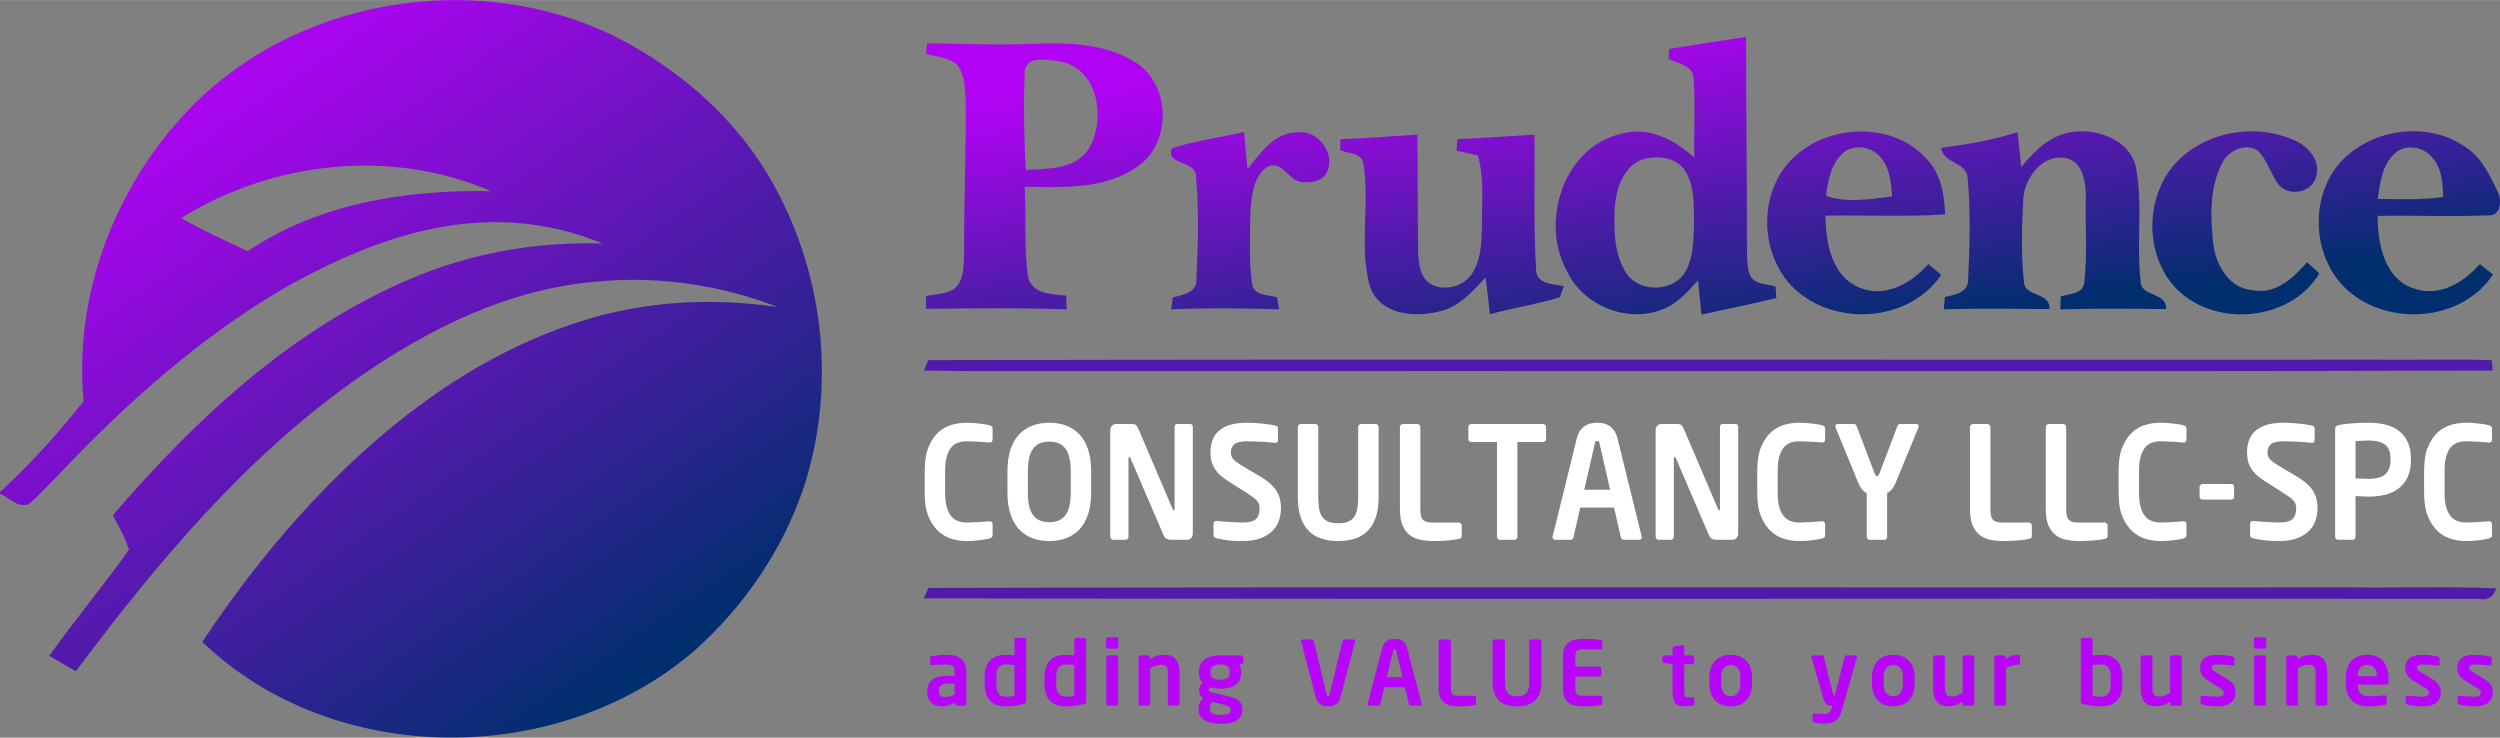
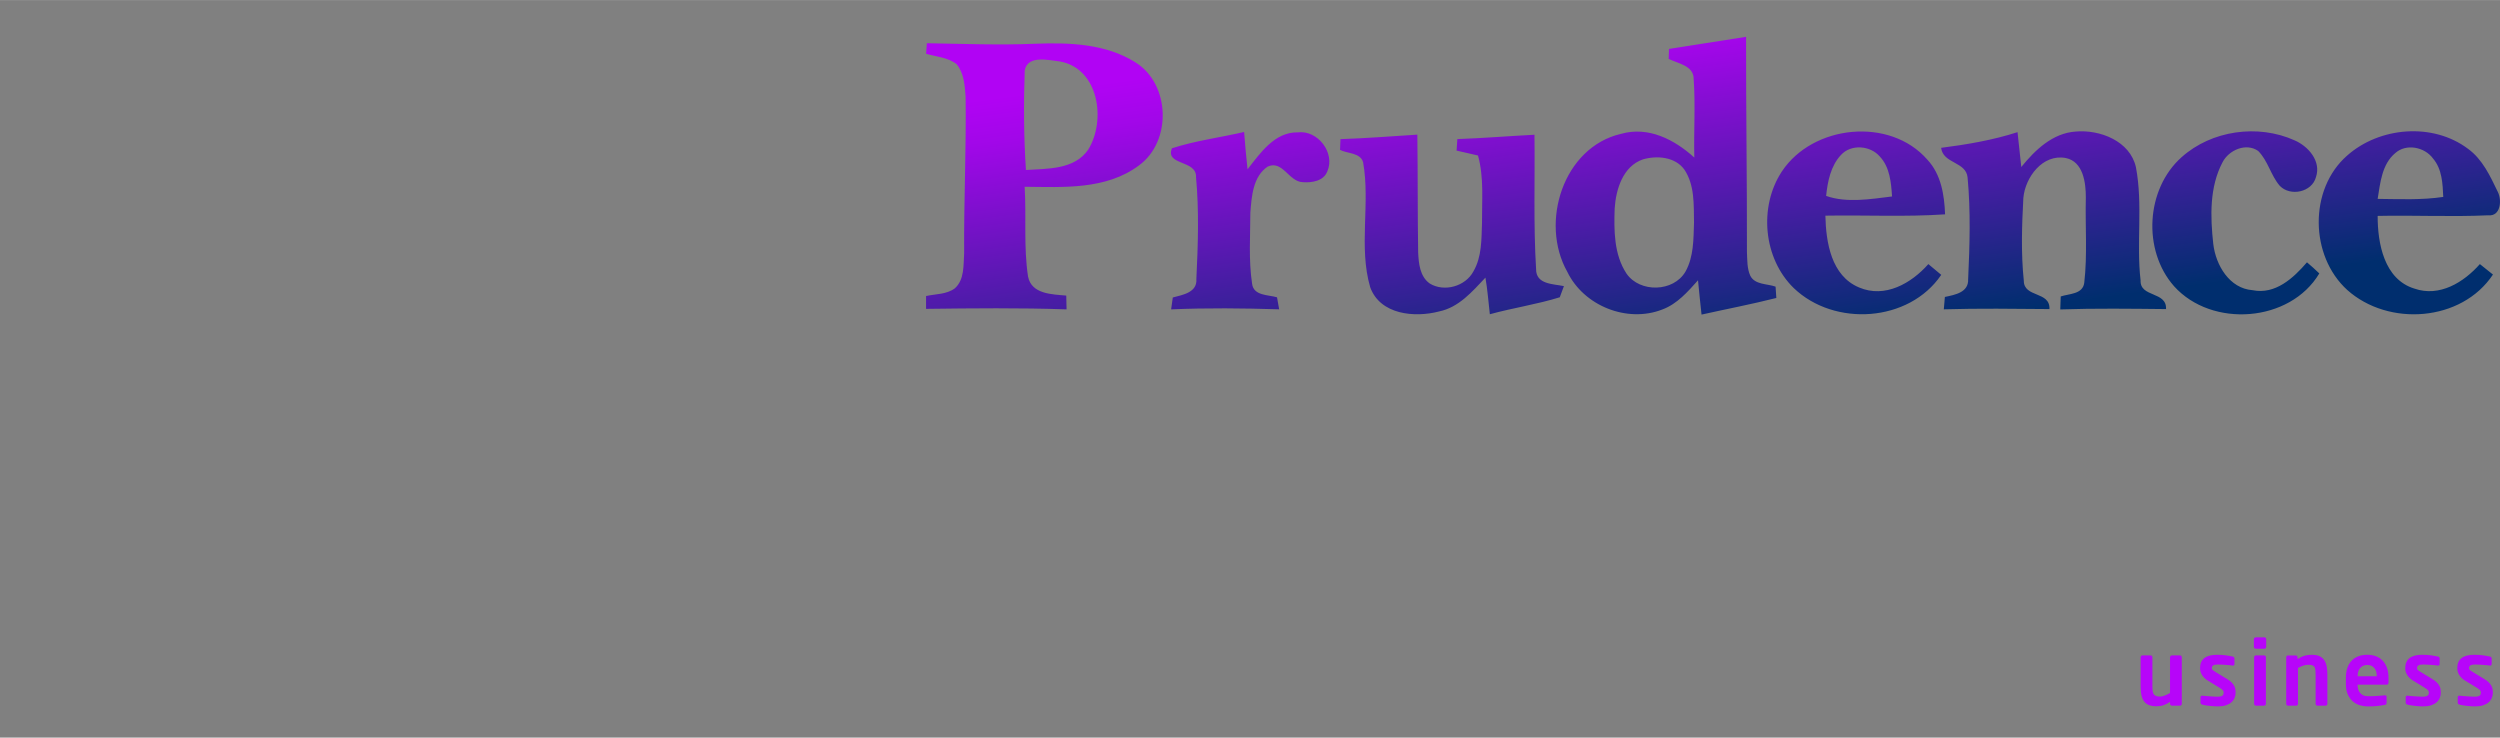
<svg xmlns="http://www.w3.org/2000/svg" xmlns:xlink="http://www.w3.org/1999/xlink" xml:space="preserve" width="3.867in" height="1.141in" version="1.1" style="shape-rendering:geometricPrecision; text-rendering:geometricPrecision; image-rendering:optimizeQuality; fill-rule:evenodd; clip-rule:evenodd" viewBox="0 0 2208.7 651.56">
  <rect x="0" y="0" width="2208.7" height="651.56" fill="#808080" stroke="none" />
  <defs>
    <style type="text/css">
   
    .fil2 {fill:#521AAC;fill-rule:nonzero}
    .fil4 {fill:#B705F9;fill-rule:nonzero}
    .fil3 {fill:white;fill-rule:nonzero}
    .fil1 {fill:url(#id0);fill-rule:nonzero}
    .fil0 {fill:url(#id1);fill-rule:nonzero}
   
  </style>
    <linearGradient id="id0" gradientUnits="userSpaceOnUse" x1="1533.89" y1="306.86" x2="1492.96" y2="3.47">
      <stop offset="0" style="stop-opacity:1; stop-color:#002E6E" />
      <stop offset="0.871" style="stop-opacity:1; stop-color:#A107E8" />
      <stop offset="1" style="stop-opacity:1; stop-color:#B103F4" />
    </linearGradient>
    <linearGradient id="id1" gradientUnits="userSpaceOnUse" xlink:href="#id0" x1="554.35" y1="604.63" x2="171.77" y2="46.93">
  </linearGradient>
  </defs>
  <g id="Layer_x0020_1">
    <g id="_1569235497648">
-       <path class="fil0" d="M160.76 103.22c93.88,-104.32 258.39,-132.74 383.42,-70.68 57.69,29.36 108.65,74.25 139.84,131.5 44.84,80.94 54.79,180.8 25.34,268.65 -18.78,54.44 -52.7,103.65 -95.62,141.89 -120.47,104.01 -319.17,103.69 -435,-7.54 25.79,-38.87 54.08,-76.08 85.22,-110.79 67.82,-75.27 150.5,-141.04 248.18,-172.15 56.35,-18.29 116.72,-21.55 175.18,-12.85 -49.75,-19.19 -103.61,-27.53 -156.79,-22.8 -78.49,5.53 -151.08,41.18 -214.67,85.67 -98.88,69.29 -177.05,163 -248.93,258.93 -7.81,-4.55 -15.62,-9.15 -23.38,-13.7 22.58,-31.9 47.83,-61.89 70.41,-93.7 -3.26,-10.8 -9.24,-20.53 -14.23,-30.56 73.09,-84.96 157.87,-164.25 262.28,-208.55 53.5,-23.11 111.95,-33.15 170.13,-31.5 -35.52,-14.99 -74.6,-20.93 -112.98,-18.2 -60.33,4.28 -117.17,28.87 -169.24,58.27 -74.91,44.17 -140.33,102.8 -199.76,165.9 -8.43,8.03 -15.8,17.22 -24.99,24.41 -9.55,3.75 -16.87,-6.2 -25.17,-9.15l0 -1.7c26.82,-24.45 51.27,-51.72 73.84,-80.14 -8.52,-91.2 25.57,-183.93 86.92,-251.21zm-0.71 89.42l0 0c19.05,10.8 39,19.81 58.76,29.27 62.82,-42.52 140.46,-54.52 214.94,-53.1 -87.95,-38.06 -193.03,-26.51 -273.7,23.83z" />
      <path class="fil1" d="M2073.62 137.4c28.64,-25.43 75.67,-29.4 106.73,-6.07 12.89,9.28 19.63,24.1 26.37,38.02 3.83,7.32 2.64,22 -8.48,20.79 -32.49,1.52 -65.1,-0.18 -97.63,0.54 -0.04,24.23 5.71,56.04 32.44,64.21 22.13,7.76 43.63,-5.49 57.87,-21.64 2.9,2.32 8.65,6.96 11.55,9.24 -27.75,41.85 -92.41,46.18 -128.73,13.61 -33.06,-29.99 -34.09,-88.97 -0.13,-118.69zm42.56 -2.23l0 0c-11.87,9.86 -13.25,26.32 -15.57,40.47 19.32,0.18 38.78,1.12 57.96,-1.74 -0.54,-11.69 -0.99,-24.54 -9.02,-33.91 -7.36,-10.17 -23.65,-13.52 -33.38,-4.82zm-542 16.33c27.35,-41.41 95.44,-48.5 128.59,-10.53 12.18,13.03 15.04,31.19 15.66,48.33 -35.2,2.36 -70.54,0.54 -105.75,1.16 0.54,23.56 5.13,53.1 29.71,63.41 22.93,9.82 46.23,-3.61 61.27,-20.62 2.85,2.36 8.56,7.14 11.38,9.5 -28.52,42.03 -94.42,46.09 -130.29,11.69 -26.91,-26.15 -31.05,-71.84 -10.57,-102.94zm52.29 -14.68l0 0c-9.05,9.64 -11.82,23.42 -13.12,36.19 18.21,6.42 39.22,2.81 58.23,0.49 -0.8,-12.31 -1.92,-25.88 -10.84,-35.34 -8.39,-9.73 -25.39,-11.11 -34.27,-1.34zm-807.62 -98.7c31.95,0.54 63.94,1.79 95.94,0.45 29.94,-1.12 62.15,-0.05 88.3,16.42 30.83,19.1 32.44,69.79 3.13,91.11 -28.96,21.64 -66.8,19.19 -100.97,18.83 1.6,26.37 -0.98,53.05 2.99,79.2 2.99,15.79 21.24,15.79 33.78,16.95 0.09,3.03 0.22,9.15 0.27,12.18 -41.37,-1.43 -82.77,-0.98 -124.13,-0.45 0,-2.81 0,-8.48 0,-11.33 8.48,-1.88 18.11,-1.39 25.39,-6.78 8.7,-7.76 7.54,-20.62 8.26,-31.19 -0.31,-46.05 1.92,-92.09 1.29,-138.19 -0.72,-9.82 -1.38,-20.79 -7.94,-28.69 -7.63,-6.02 -17.94,-6.51 -26.95,-9.19 0.18,-2.32 0.49,-7.01 0.67,-9.33zm86.47 24.01l0 0c-1.03,29.27 -0.85,58.72 1.07,87.99 19.1,-1.25 43.02,-0.22 55.1,-18.11 15.8,-25.7 9.42,-71.39 -24.9,-77.73 -10.04,-1.16 -28.6,-6.02 -31.28,7.85zm569.22 -18.97c22.71,-3.52 45.38,-7.14 68.09,-10.71 -0.13,63.45 0.89,126.85 0.76,190.26 0.36,7 0,14.37 2.99,20.88 4.15,8.08 14.82,6.87 22.31,9.59 0.18,2.5 0.49,7.5 0.67,10 -21.91,5.57 -44.09,9.77 -66.08,14.68 -1.07,-10.08 -2.19,-20.22 -3.12,-30.3 -9.06,10.13 -18.43,20.93 -31.5,25.79 -31.14,12.18 -69.48,-3.21 -83.98,-33.29 -24.54,-43.51 -3.61,-110.08 47.52,-121.9 24.18,-6.87 47.25,5.13 64.7,20.98 -0.58,-23.16 1.07,-46.41 -0.58,-69.52 0.04,-11.78 -13.92,-13.52 -22.09,-17.67 0.04,-2.19 0.22,-6.6 0.31,-8.79zm-23.07 97.59l0 0c-17.67,6.07 -23.83,26.46 -24.94,43.32 -0.67,19.41 -0.67,40.61 10.39,57.47 11.83,17.27 41.68,16.51 52.21,-1.74 7.28,-13.03 7.01,-28.65 7.5,-43.1 -0.27,-15.84 0.71,-33.33 -8.62,-47.08 -8.21,-11.19 -24.14,-12.45 -36.54,-8.88zm-416.08 -9.82c20.75,-6.74 42.57,-9.46 63.76,-14.41 0.89,10.98 1.78,22 3.03,32.97 11.29,-14.32 23.92,-33.02 44.4,-32.62 17.67,-2.23 33.33,18.25 26.06,34.53 -3.31,8.57 -13.83,10.13 -21.87,9.46 -12.13,-0.49 -17.67,-19.77 -30.83,-13.74 -13.03,8.83 -14.14,26.28 -15.26,40.56 -0.09,20.92 -1.6,42.12 1.52,62.91 1.3,10.75 14.14,9.68 22.04,12 0.49,2.63 1.43,7.94 1.87,10.62 -31.81,-0.98 -63.63,-1.34 -95.44,0.04 0.36,-2.63 1.11,-7.85 1.47,-10.49 8.88,-2.41 21.77,-4.37 20.84,-16.47 1.43,-29.85 2.46,-60.1 -0.31,-89.86 0.81,-15.39 -27.53,-10.13 -21.28,-25.52zm679.56 -0.4c22.8,-2.91 45.56,-6.78 67.51,-13.84 1.12,10.26 2.23,20.53 3.31,30.79 12.18,-15.04 27.66,-29.94 48.05,-31.33 21.46,-1.92 48.1,8.44 53.23,31.5 6.29,32.97 0.27,66.79 4.11,99.95 -0.63,15.35 23.29,9.5 22.49,25.39 -31.14,-0.31 -62.29,-0.76 -93.43,0.31 0.09,-2.86 0.31,-8.61 0.4,-11.47 7.59,-2.54 19.45,-1.83 20.79,-12.09 2.86,-24.99 0.76,-50.29 1.38,-75.36 0.05,-12.99 -2.27,-31.68 -17.71,-34.85 -20.39,-3.84 -35.83,16.96 -37.48,35.25 -1.3,24.36 -2.14,48.95 0.4,73.22 0,15.08 23.42,9.01 22.66,24.99 -31.14,-0.27 -62.24,-0.71 -93.34,0.22 0.22,-2.72 0.71,-8.21 0.94,-10.93 9.01,-1.92 21.11,-3.97 20.57,-15.8 1.38,-29.81 2.28,-59.97 -0.49,-89.64 -1.25,-14.28 -21.73,-12.18 -23.38,-26.32zm212.48 8.25c26.5,-23.74 67.42,-29.41 99.72,-14.9 12.23,5.26 23.74,18.43 18.96,32.52 -3.53,13.39 -22.67,17.36 -31.99,7.68 -7.94,-9.24 -10.39,-22.13 -19.05,-30.78 -10.67,-7.5 -25.97,-0.81 -31.5,9.99 -11.65,22 -10.8,48.23 -8.17,72.28 2.23,18.61 14.19,39.22 34.76,40.74 20.08,4.05 36.05,-10.71 48.01,-24.63 3.7,3.17 7.41,6.38 10.89,9.82 -25.88,43.41 -94.95,48.41 -128.33,11.29 -27.98,-31.68 -24.99,-85.85 6.69,-114.01zm-743.15 -15.93c22.67,-0.76 45.29,-2.54 67.92,-3.97 0.45,34.63 0.18,69.25 0.71,103.88 0.45,9.77 1.47,21.41 10.22,27.62 12.76,7.85 31.55,2.59 38.6,-10.67 7.49,-12.8 7.09,-28.33 7.59,-42.65 -0.14,-19.95 1.87,-40.29 -3.53,-59.75 -6.34,-1.43 -12.63,-2.9 -18.92,-4.33 0.18,-2.55 0.49,-7.63 0.67,-10.17 22.76,-0.81 45.43,-2.68 68.14,-3.84 0.49,39.54 -0.98,79.2 1.43,118.64 -0.14,13.66 14.9,13.08 24.59,15.09 -0.94,2.45 -2.72,7.4 -3.66,9.86 -20.26,6.29 -41.36,9.37 -61.79,14.99 -1.21,-10.8 -2.06,-21.64 -3.89,-32.35 -11.64,12.32 -23.51,26.33 -41,29.89 -21.59,5.67 -52.03,2.86 -60.81,-21.41 -10.4,-35.83 0.22,-73.98 -6.25,-110.35 -2.36,-8.61 -13.83,-7.59 -20.39,-10.98 0.09,-2.36 0.27,-7.14 0.4,-9.5z" />
-       <path class="fil2" d="M820.11 318.11c427.1,-0.94 854.29,-0.13 1281.39,-0.4 33.33,0.45 66.71,-0.85 99.99,0.49 0.18,2.28 0.58,6.83 0.76,9.1 -403.81,1.12 -807.62,0.13 -1211.43,0.49 -58.14,-0.22 -116.32,0.45 -174.46,-0.4 0.94,-2.32 2.81,-6.96 3.75,-9.28z" />
-       <path class="fil2" d="M820.38 519.35c419.56,-1.03 839.21,-0.13 1258.82,-0.45 42.03,0.45 84.15,-0.98 126.18,0.85 -2.19,7.14 -7.18,10.93 -14.77,9.28 -458.16,-0.45 -916.32,0.54 -1374.47,-0.49 1.07,-2.28 3.21,-6.92 4.24,-9.19z" />
-       <path class="fil3" d="M876.94 472.57c0,1.01 -0.26,1.72 -0.78,2.13 -0.52,0.41 -1.21,0.76 -2.08,1.03 -0.52,0.09 -1.4,0.28 -2.66,0.55 -1.25,0.28 -2.79,0.53 -4.61,0.76 -1.82,0.23 -3.85,0.44 -6.1,0.62 -2.25,0.18 -4.63,0.28 -7.14,0.28 -3.89,0 -8,-0.6 -12.33,-1.79 -4.32,-1.19 -8.26,-3.38 -11.83,-6.54 -3.57,-3.17 -6.53,-7.46 -8.89,-12.88 -2.36,-5.42 -3.55,-12.4 -3.55,-20.93l0 -20.24c0,-8.63 1.19,-15.68 3.55,-21.14 2.36,-5.46 5.32,-9.76 8.89,-12.88 3.57,-3.12 7.51,-5.26 11.83,-6.4 4.33,-1.15 8.44,-1.72 12.33,-1.72 2.51,0 4.89,0.09 7.14,0.27 2.25,0.18 4.28,0.39 6.1,0.62 1.82,0.23 3.35,0.46 4.61,0.69 1.25,0.23 2.14,0.44 2.66,0.62 0.87,0.27 1.56,0.62 2.08,1.03 0.52,0.41 0.78,1.12 0.78,2.13l0 9.23c0,0.83 -0.19,1.51 -0.58,2.06 -0.39,0.55 -1.06,0.83 -2.01,0.83l-0.26 0c-1.12,-0.09 -2.49,-0.21 -4.09,-0.34 -1.6,-0.14 -3.31,-0.25 -5.13,-0.35 -1.81,-0.09 -3.67,-0.18 -5.58,-0.27 -1.9,-0.09 -3.72,-0.14 -5.45,-0.14 -2.68,0 -5.19,0.41 -7.53,1.24 -2.34,0.83 -4.33,2.25 -5.97,4.27 -1.64,2.02 -2.94,4.68 -3.9,7.99 -0.95,3.31 -1.43,7.39 -1.43,12.26l0 20.24c0,4.77 0.47,8.82 1.43,12.12 0.95,3.31 2.25,5.97 3.9,7.99 1.64,2.02 3.63,3.47 5.97,4.34 2.33,0.87 4.84,1.31 7.53,1.31 1.73,0 3.55,-0.04 5.45,-0.14 1.9,-0.09 3.76,-0.18 5.58,-0.27 1.82,-0.09 3.53,-0.21 5.13,-0.35 1.6,-0.14 2.96,-0.25 4.09,-0.34l0.26 0c0.95,0 1.62,0.28 2.01,0.83 0.39,0.55 0.58,1.24 0.58,2.06l0 9.23zm87.08 -37.6c0,7.53 -0.93,14.02 -2.79,19.49 -1.86,5.46 -4.43,9.92 -7.72,13.36 -3.29,3.44 -7.18,5.99 -11.68,7.64 -4.5,1.65 -9.43,2.48 -14.79,2.48 -5.36,0 -10.3,-0.83 -14.8,-2.48 -4.5,-1.65 -8.39,-4.2 -11.68,-7.64 -3.29,-3.44 -5.86,-7.9 -7.72,-13.36 -1.86,-5.46 -2.79,-11.96 -2.79,-19.49l0 -18.59c0,-7.62 0.93,-14.14 2.79,-19.56 1.86,-5.42 4.43,-9.85 7.72,-13.29 3.29,-3.44 7.18,-5.99 11.68,-7.64 4.5,-1.65 9.43,-2.48 14.8,-2.48 5.36,0 10.3,0.83 14.79,2.48 4.5,1.65 8.39,4.2 11.68,7.64 3.29,3.44 5.86,7.87 7.72,13.29 1.86,5.42 2.79,11.94 2.79,19.56l0 18.59zm-18.04 -18.59c0,-9.18 -1.54,-15.86 -4.63,-20.04 -3.09,-4.18 -7.87,-6.27 -14.32,-6.27 -6.45,0 -11.22,2.09 -14.32,6.27 -3.09,4.18 -4.63,10.86 -4.63,20.04l0 18.59c0,9.18 1.53,15.86 4.63,20.04 3.09,4.18 7.87,6.27 14.32,6.27 6.45,0 11.22,-2.09 14.32,-6.27 3.09,-4.18 4.63,-10.86 4.63,-20.04l0 -18.59zm107.84 54.95c0,1.56 -0.5,2.87 -1.49,3.93 -0.99,1.05 -2.23,1.58 -3.7,1.58l-13.1 0c-1.56,0 -3.01,-0.21 -4.35,-0.62 -1.34,-0.41 -2.53,-1.86 -3.57,-4.34l-28.81 -67.07c-0.34,-0.74 -0.73,-1.1 -1.17,-1.1 -0.43,0 -0.65,0.37 -0.65,1.1l0 69.27c0,0.74 -0.24,1.38 -0.72,1.93 -0.47,0.55 -1.06,0.83 -1.75,0.83l-11.03 0c-0.69,0 -1.3,-0.27 -1.82,-0.83 -0.52,-0.55 -0.78,-1.19 -0.78,-1.93l0 -94.06c0,-1.56 0.5,-2.87 1.49,-3.93 1,-1.05 2.23,-1.58 3.7,-1.58l14.02 0c1.38,0 2.49,0.27 3.31,0.83 0.82,0.55 1.62,1.75 2.4,3.58l30.24 70.79c0.26,0.73 0.6,1.1 1.04,1.1 0.43,0 0.65,-0.41 0.65,-1.24l0 -72.44c0,-1.75 0.82,-2.62 2.46,-2.62l11.16 0c1.64,0 2.47,0.87 2.47,2.62l0 94.2zm77.86 -22.17c0,3.49 -0.56,6.95 -1.69,10.4 -1.12,3.44 -3,6.52 -5.64,9.23 -2.64,2.71 -6.14,4.91 -10.51,6.61 -4.37,1.7 -9.8,2.55 -16.29,2.55 -4.93,0 -9.21,-0.23 -12.85,-0.69 -3.63,-0.46 -7.01,-1.06 -10.12,-1.79 -0.69,-0.18 -1.28,-0.51 -1.75,-0.96 -0.48,-0.46 -0.72,-1.06 -0.72,-1.79l0 -9.92c0,-0.73 0.24,-1.35 0.72,-1.86 0.47,-0.51 1.06,-0.76 1.75,-0.76l0.26 0c1.3,0.18 3.01,0.34 5.13,0.48 2.12,0.14 4.3,0.28 6.56,0.41 2.25,0.14 4.39,0.25 6.42,0.34 2.03,0.09 3.65,0.14 4.87,0.14 5.8,0 9.75,-1.05 11.87,-3.17 2.12,-2.11 3.18,-5.19 3.18,-9.23 0,-1.38 -0.18,-2.6 -0.52,-3.65 -0.35,-1.06 -0.93,-2.09 -1.75,-3.1 -0.82,-1.01 -1.95,-2.04 -3.37,-3.1 -1.43,-1.06 -3.22,-2.27 -5.39,-3.65l-17.13 -10.88c-3.03,-1.93 -5.51,-3.86 -7.46,-5.78 -1.95,-1.93 -3.51,-3.93 -4.67,-5.99 -1.17,-2.07 -1.99,-4.22 -2.46,-6.47 -0.48,-2.25 -0.71,-4.57 -0.71,-6.95 0,-3.76 0.56,-7.25 1.69,-10.47 1.12,-3.21 2.96,-5.99 5.51,-8.33 2.55,-2.34 5.88,-4.15 9.99,-5.44 4.11,-1.28 9.19,-1.93 15.25,-1.93 2.16,0 4.46,0.07 6.88,0.21 2.42,0.14 4.8,0.34 7.14,0.62 2.34,0.28 4.46,0.55 6.36,0.83 1.9,0.27 3.42,0.55 4.54,0.83 0.69,0.18 1.25,0.48 1.69,0.9 0.43,0.41 0.65,0.99 0.65,1.72l0 10.19c0,0.73 -0.2,1.33 -0.58,1.79 -0.39,0.46 -0.93,0.69 -1.62,0.69l-0.26 0c-4.32,-0.46 -8.61,-0.8 -12.85,-1.03 -4.24,-0.23 -8.48,-0.34 -12.72,-0.34 -4.85,0 -8.33,0.85 -10.45,2.55 -2.12,1.7 -3.18,4.11 -3.18,7.23 0,1.1 0.15,2.13 0.46,3.1 0.3,0.96 0.86,1.93 1.69,2.89 0.82,0.96 1.92,1.93 3.31,2.89 1.39,0.96 3.12,2.09 5.19,3.37l15.57 9.23c3.55,2.11 6.49,4.25 8.82,6.4 2.34,2.16 4.2,4.39 5.58,6.68 1.38,2.3 2.33,4.68 2.85,7.16 0.52,2.48 0.78,5.1 0.78,7.85zm86.29 -10.19c0,7.34 -0.89,13.5 -2.66,18.45 -1.77,4.96 -4.24,8.95 -7.4,11.98 -3.16,3.03 -6.92,5.21 -11.29,6.54 -4.37,1.33 -9.15,2 -14.34,2 -5.19,0 -9.97,-0.67 -14.34,-2 -4.37,-1.33 -8.13,-3.51 -11.29,-6.54 -3.16,-3.03 -5.62,-7.02 -7.4,-11.98 -1.77,-4.96 -2.66,-11.11 -2.66,-18.45l0 -61.84c0,-0.74 0.26,-1.36 0.78,-1.86 0.52,-0.51 1.12,-0.76 1.82,-0.76l12.85 0c0.69,0 1.3,0.25 1.82,0.76 0.52,0.5 0.78,1.12 0.78,1.86l0 61.93c0,3.97 0.26,7.39 0.78,10.28 0.52,2.89 1.45,5.3 2.79,7.25 1.34,1.93 3.16,3.35 5.45,4.27 2.29,0.92 5.17,1.38 8.63,1.38 3.55,0 6.45,-0.46 8.69,-1.38 2.25,-0.92 4.04,-2.34 5.39,-4.27 1.34,-1.95 2.27,-4.36 2.79,-7.25 0.52,-2.89 0.78,-6.31 0.78,-10.28l0 -61.93c0,-0.74 0.26,-1.36 0.78,-1.86 0.52,-0.51 1.13,-0.76 1.82,-0.76l12.85 0c0.69,0 1.3,0.25 1.81,0.76 0.52,0.5 0.78,1.12 0.78,1.86l0 61.84zm73.45 34.15c0,1.01 -0.19,1.7 -0.58,2.07 -0.39,0.37 -1.06,0.64 -2.01,0.83 -0.95,0.27 -2.31,0.53 -4.09,0.76 -1.77,0.23 -3.7,0.44 -5.78,0.62 -2.08,0.18 -4.2,0.32 -6.36,0.41 -2.16,0.09 -4.11,0.14 -5.84,0.14 -4.24,0 -8.17,-0.37 -11.81,-1.1 -3.63,-0.74 -6.79,-2.13 -9.47,-4.2 -2.68,-2.06 -4.8,-4.93 -6.36,-8.61 -1.56,-3.67 -2.34,-8.45 -2.34,-14.32l0 -72.44c0,-0.74 0.26,-1.38 0.78,-1.93 0.52,-0.55 1.12,-0.83 1.82,-0.83l12.85 0c0.69,0 1.3,0.27 1.82,0.83 0.52,0.55 0.78,1.19 0.78,1.93l0 72.44c0,4.59 0.74,7.71 2.21,9.36 1.47,1.65 4.11,2.48 7.91,2.48l23.88 0c0.69,0 1.3,0.28 1.82,0.83 0.52,0.55 0.78,1.19 0.78,1.93l0 8.81zm74.49 -85.11c0,0.73 -0.26,1.33 -0.78,1.79 -0.52,0.46 -1.13,0.69 -1.82,0.69l-22.71 0 0 83.6c0,0.74 -0.26,1.38 -0.78,1.93 -0.52,0.55 -1.12,0.83 -1.81,0.83l-12.85 0c-0.69,0 -1.3,-0.27 -1.82,-0.83 -0.52,-0.55 -0.78,-1.19 -0.78,-1.93l0 -83.6 -22.71 0c-0.69,0 -1.3,-0.23 -1.82,-0.69 -0.52,-0.46 -0.78,-1.06 -0.78,-1.79l0 -10.88c0,-0.74 0.26,-1.36 0.78,-1.86 0.52,-0.51 1.12,-0.76 1.82,-0.76l63.46 0c0.69,0 1.3,0.25 1.82,0.76 0.52,0.5 0.78,1.12 0.78,1.86l0 10.88zm84.61 86.49c0,0.74 -0.22,1.31 -0.65,1.72 -0.43,0.41 -1,0.62 -1.69,0.62l-13.76 0c-0.6,0 -1.12,-0.23 -1.56,-0.69 -0.43,-0.46 -0.74,-1.01 -0.91,-1.65l-5.97 -26.17 -29.85 0 -5.97 26.17c-0.17,0.64 -0.48,1.19 -0.91,1.65 -0.43,0.46 -0.95,0.69 -1.56,0.69l-13.75 0c-0.69,0 -1.25,-0.21 -1.69,-0.62 -0.43,-0.41 -0.65,-0.99 -0.65,-1.72 0,-0.09 0.02,-0.18 0.06,-0.28 0.04,-0.09 0.07,-0.23 0.07,-0.41l21.28 -86.35c0.78,-3.21 1.9,-5.74 3.38,-7.58 1.47,-1.84 3.05,-3.24 4.74,-4.2 1.69,-0.96 3.42,-1.58 5.19,-1.86 1.77,-0.28 3.35,-0.41 4.74,-0.41 1.38,0 2.96,0.14 4.73,0.41 1.77,0.27 3.51,0.9 5.19,1.86 1.69,0.96 3.27,2.37 4.74,4.2 1.47,1.84 2.6,4.36 3.37,7.58l21.28 86.35c0,0.18 0.02,0.32 0.06,0.41 0.04,0.09 0.07,0.18 0.07,0.28zm-37.37 -82.77c-0.17,-0.83 -0.39,-1.4 -0.65,-1.72 -0.26,-0.32 -0.74,-0.48 -1.43,-0.48 -0.69,0 -1.17,0.16 -1.43,0.48 -0.26,0.32 -0.47,0.9 -0.65,1.72l-9.34 40.9 22.84 0 -9.34 -40.9zm122.5 79.6c0,1.56 -0.5,2.87 -1.49,3.93 -0.99,1.05 -2.23,1.58 -3.7,1.58l-13.11 0c-1.56,0 -3.01,-0.21 -4.35,-0.62 -1.34,-0.41 -2.53,-1.86 -3.57,-4.34l-28.81 -67.07c-0.35,-0.74 -0.74,-1.1 -1.17,-1.1 -0.43,0 -0.65,0.37 -0.65,1.1l0 69.27c0,0.74 -0.24,1.38 -0.71,1.93 -0.47,0.55 -1.06,0.83 -1.75,0.83l-11.03 0c-0.69,0 -1.3,-0.27 -1.81,-0.83 -0.52,-0.55 -0.78,-1.19 -0.78,-1.93l0 -94.06c0,-1.56 0.5,-2.87 1.49,-3.93 1,-1.05 2.23,-1.58 3.7,-1.58l14.02 0c1.38,0 2.49,0.27 3.31,0.83 0.82,0.55 1.62,1.75 2.4,3.58l30.24 70.79c0.26,0.73 0.6,1.1 1.04,1.1 0.43,0 0.65,-0.41 0.65,-1.24l0 -72.44c0,-1.75 0.82,-2.62 2.46,-2.62l11.16 0c1.64,0 2.46,0.87 2.46,2.62l0 94.2zm76.83 1.24c0,1.01 -0.26,1.72 -0.78,2.13 -0.52,0.41 -1.21,0.76 -2.08,1.03 -0.52,0.09 -1.4,0.28 -2.66,0.55 -1.25,0.28 -2.79,0.53 -4.61,0.76 -1.82,0.23 -3.85,0.44 -6.1,0.62 -2.25,0.18 -4.63,0.28 -7.14,0.28 -3.89,0 -8,-0.6 -12.33,-1.79 -4.32,-1.19 -8.26,-3.38 -11.83,-6.54 -3.57,-3.17 -6.53,-7.46 -8.89,-12.88 -2.36,-5.42 -3.55,-12.4 -3.55,-20.93l0 -20.24c0,-8.63 1.19,-15.68 3.55,-21.14 2.36,-5.46 5.32,-9.76 8.89,-12.88 3.57,-3.12 7.5,-5.26 11.83,-6.4 4.33,-1.15 8.44,-1.72 12.33,-1.72 2.51,0 4.89,0.09 7.14,0.27 2.25,0.18 4.28,0.39 6.1,0.62 1.81,0.23 3.35,0.46 4.61,0.69 1.25,0.23 2.14,0.44 2.66,0.62 0.87,0.27 1.56,0.62 2.08,1.03 0.52,0.41 0.78,1.12 0.78,2.13l0 9.23c0,0.83 -0.2,1.51 -0.58,2.06 -0.39,0.55 -1.06,0.83 -2.01,0.83l-0.26 0c-1.12,-0.09 -2.49,-0.21 -4.09,-0.34 -1.6,-0.14 -3.31,-0.25 -5.13,-0.35 -1.82,-0.09 -3.68,-0.18 -5.58,-0.27 -1.9,-0.09 -3.72,-0.14 -5.45,-0.14 -2.68,0 -5.19,0.41 -7.53,1.24 -2.34,0.83 -4.33,2.25 -5.97,4.27 -1.64,2.02 -2.94,4.68 -3.9,7.99 -0.95,3.31 -1.43,7.39 -1.43,12.26l0 20.24c0,4.77 0.47,8.82 1.43,12.12 0.95,3.31 2.25,5.97 3.9,7.99 1.64,2.02 3.63,3.47 5.97,4.34 2.34,0.87 4.84,1.31 7.53,1.31 1.73,0 3.55,-0.04 5.45,-0.14 1.9,-0.09 3.76,-0.18 5.58,-0.27 1.82,-0.09 3.52,-0.21 5.13,-0.35 1.6,-0.14 2.96,-0.25 4.09,-0.34l0.26 0c0.95,0 1.62,0.28 2.01,0.83 0.39,0.55 0.58,1.24 0.58,2.06l0 9.23zm82.66 -95.99c0,0.18 -0.09,0.55 -0.26,1.1l-19.73 47.79c-1.21,3.03 -2.46,5.3 -3.76,6.82 -1.3,1.51 -2.68,2.59 -4.15,3.24l0 38.56c0,0.74 -0.24,1.38 -0.71,1.93 -0.48,0.55 -1.08,0.83 -1.77,0.83l-13.06 0c-0.69,0 -1.3,-0.27 -1.77,-0.83 -0.48,-0.55 -0.71,-1.19 -0.71,-1.93l0 -38.56c-1.47,-0.64 -2.85,-1.72 -4.15,-3.24 -1.3,-1.52 -2.55,-3.79 -3.76,-6.82l-19.59 -47.79c-0.18,-0.55 -0.26,-0.92 -0.26,-1.1 0,-0.55 0.17,-1.03 0.52,-1.45 0.35,-0.41 0.87,-0.62 1.56,-0.62l14.4 0c0.61,0 1.13,0.23 1.56,0.69 0.43,0.46 0.74,0.96 0.91,1.52l15.62 41.04c0.43,1.19 0.86,1.95 1.25,2.27 0.39,0.32 0.71,0.48 0.97,0.48 0.35,0 0.72,-0.16 1.1,-0.48 0.41,-0.32 0.82,-1.08 1.25,-2.27l15.61 -41.04c0.17,-0.55 0.48,-1.06 0.91,-1.52 0.43,-0.46 0.95,-0.69 1.56,-0.69l14.27 0c0.69,0 1.23,0.21 1.62,0.62 0.39,0.41 0.58,0.9 0.58,1.45zm99.92 96.54c0,1.01 -0.2,1.7 -0.58,2.07 -0.39,0.37 -1.06,0.64 -2.01,0.83 -0.95,0.27 -2.31,0.53 -4.09,0.76 -1.77,0.23 -3.7,0.44 -5.78,0.62 -2.07,0.18 -4.19,0.32 -6.36,0.41 -2.16,0.09 -4.11,0.14 -5.84,0.14 -4.24,0 -8.18,-0.37 -11.81,-1.1 -3.63,-0.74 -6.79,-2.13 -9.47,-4.2 -2.68,-2.06 -4.8,-4.93 -6.36,-8.61 -1.56,-3.67 -2.33,-8.45 -2.33,-14.32l0 -72.44c0,-0.74 0.26,-1.38 0.78,-1.93 0.52,-0.55 1.12,-0.83 1.82,-0.83l12.85 0c0.69,0 1.3,0.27 1.81,0.83 0.52,0.55 0.78,1.19 0.78,1.93l0 72.44c0,4.59 0.74,7.71 2.21,9.36 1.47,1.65 4.11,2.48 7.91,2.48l23.88 0c0.69,0 1.3,0.28 1.82,0.83 0.52,0.55 0.78,1.19 0.78,1.93l0 8.81zm66.96 0c0,1.01 -0.2,1.7 -0.58,2.07 -0.39,0.37 -1.06,0.64 -2.01,0.83 -0.95,0.27 -2.31,0.53 -4.09,0.76 -1.77,0.23 -3.7,0.44 -5.78,0.62 -2.07,0.18 -4.19,0.32 -6.36,0.41 -2.17,0.09 -4.11,0.14 -5.84,0.14 -4.24,0 -8.18,-0.37 -11.81,-1.1 -3.63,-0.74 -6.79,-2.13 -9.47,-4.2 -2.68,-2.06 -4.8,-4.93 -6.36,-8.61 -1.56,-3.67 -2.33,-8.45 -2.33,-14.32l0 -72.44c0,-0.74 0.26,-1.38 0.78,-1.93 0.52,-0.55 1.12,-0.83 1.82,-0.83l12.85 0c0.69,0 1.3,0.27 1.81,0.83 0.52,0.55 0.78,1.19 0.78,1.93l0 72.44c0,4.59 0.74,7.71 2.21,9.36 1.47,1.65 4.11,2.48 7.91,2.48l23.88 0c0.69,0 1.3,0.28 1.82,0.83 0.52,0.55 0.78,1.19 0.78,1.93l0 8.81zm69.69 -0.55c0,1.01 -0.26,1.72 -0.78,2.13 -0.52,0.41 -1.21,0.76 -2.08,1.03 -0.52,0.09 -1.4,0.28 -2.66,0.55 -1.25,0.28 -2.79,0.53 -4.61,0.76 -1.82,0.23 -3.85,0.44 -6.1,0.62 -2.25,0.18 -4.63,0.28 -7.14,0.28 -3.89,0 -8,-0.6 -12.33,-1.79 -4.32,-1.19 -8.26,-3.38 -11.83,-6.54 -3.57,-3.17 -6.53,-7.46 -8.89,-12.88 -2.36,-5.42 -3.55,-12.4 -3.55,-20.93l0 -20.24c0,-8.63 1.19,-15.68 3.55,-21.14 2.36,-5.46 5.32,-9.76 8.89,-12.88 3.57,-3.12 7.5,-5.26 11.83,-6.4 4.33,-1.15 8.44,-1.72 12.33,-1.72 2.51,0 4.89,0.09 7.14,0.27 2.25,0.18 4.28,0.39 6.1,0.62 1.82,0.23 3.35,0.46 4.61,0.69 1.25,0.23 2.14,0.44 2.66,0.62 0.87,0.27 1.56,0.62 2.08,1.03 0.52,0.41 0.78,1.12 0.78,2.13l0 9.23c0,0.83 -0.2,1.51 -0.59,2.06 -0.39,0.55 -1.06,0.83 -2.01,0.83l-0.26 0c-1.12,-0.09 -2.49,-0.21 -4.09,-0.34 -1.6,-0.14 -3.31,-0.25 -5.13,-0.35 -1.81,-0.09 -3.67,-0.18 -5.58,-0.27 -1.9,-0.09 -3.72,-0.14 -5.45,-0.14 -2.68,0 -5.19,0.41 -7.53,1.24 -2.34,0.83 -4.33,2.25 -5.97,4.27 -1.64,2.02 -2.94,4.68 -3.9,7.99 -0.95,3.31 -1.43,7.39 -1.43,12.26l0 20.24c0,4.77 0.47,8.82 1.43,12.12 0.95,3.31 2.25,5.97 3.9,7.99 1.64,2.02 3.63,3.47 5.97,4.34 2.34,0.87 4.84,1.31 7.53,1.31 1.73,0 3.55,-0.04 5.45,-0.14 1.9,-0.09 3.76,-0.18 5.58,-0.27 1.82,-0.09 3.53,-0.21 5.13,-0.35 1.6,-0.14 2.96,-0.25 4.09,-0.34l0.26 0c0.95,0 1.62,0.28 2.01,0.83 0.39,0.55 0.59,1.24 0.59,2.06l0 9.23zm42.05 -33.74c0,1.65 -0.82,2.48 -2.47,2.48l-25.43 0c-0.69,0 -1.3,-0.23 -1.81,-0.69 -0.52,-0.46 -0.78,-1.06 -0.78,-1.79l0 -8.68c0,-0.73 0.26,-1.35 0.78,-1.86 0.52,-0.51 1.12,-0.76 1.81,-0.76l25.43 0c1.64,0 2.47,0.87 2.47,2.62l0 8.68zm73.71 10.33c0,3.49 -0.56,6.95 -1.69,10.4 -1.12,3.44 -3,6.52 -5.64,9.23 -2.64,2.71 -6.14,4.91 -10.51,6.61 -4.37,1.7 -9.8,2.55 -16.29,2.55 -4.93,0 -9.21,-0.23 -12.85,-0.69 -3.63,-0.46 -7.01,-1.06 -10.12,-1.79 -0.69,-0.18 -1.28,-0.51 -1.75,-0.96 -0.48,-0.46 -0.72,-1.06 -0.72,-1.79l0 -9.92c0,-0.73 0.24,-1.35 0.72,-1.86 0.47,-0.51 1.06,-0.76 1.75,-0.76l0.26 0c1.3,0.18 3.01,0.34 5.13,0.48 2.12,0.14 4.3,0.28 6.56,0.41 2.25,0.14 4.39,0.25 6.42,0.34 2.03,0.09 3.65,0.14 4.87,0.14 5.8,0 9.75,-1.05 11.87,-3.17 2.12,-2.11 3.18,-5.19 3.18,-9.23 0,-1.38 -0.18,-2.6 -0.52,-3.65 -0.35,-1.06 -0.93,-2.09 -1.75,-3.1 -0.82,-1.01 -1.95,-2.04 -3.37,-3.1 -1.43,-1.06 -3.22,-2.27 -5.39,-3.65l-17.13 -10.88c-3.03,-1.93 -5.51,-3.86 -7.46,-5.78 -1.95,-1.93 -3.51,-3.93 -4.67,-5.99 -1.17,-2.07 -1.99,-4.22 -2.46,-6.47 -0.48,-2.25 -0.72,-4.57 -0.72,-6.95 0,-3.76 0.56,-7.25 1.69,-10.47 1.12,-3.21 2.96,-5.99 5.51,-8.33 2.55,-2.34 5.88,-4.15 9.99,-5.44 4.11,-1.28 9.19,-1.93 15.25,-1.93 2.16,0 4.46,0.07 6.88,0.21 2.42,0.14 4.8,0.34 7.14,0.62 2.34,0.28 4.46,0.55 6.36,0.83 1.9,0.27 3.42,0.55 4.54,0.83 0.69,0.18 1.25,0.48 1.69,0.9 0.43,0.41 0.65,0.99 0.65,1.72l0 10.19c0,0.73 -0.2,1.33 -0.58,1.79 -0.39,0.46 -0.93,0.69 -1.62,0.69l-0.26 0c-4.32,-0.46 -8.61,-0.8 -12.85,-1.03 -4.24,-0.23 -8.48,-0.34 -12.72,-0.34 -4.85,0 -8.33,0.85 -10.45,2.55 -2.12,1.7 -3.18,4.11 -3.18,7.23 0,1.1 0.15,2.13 0.45,3.1 0.3,0.96 0.87,1.93 1.69,2.89 0.82,0.96 1.92,1.93 3.31,2.89 1.39,0.96 3.11,2.09 5.19,3.37l15.57 9.23c3.55,2.11 6.49,4.25 8.82,6.4 2.34,2.16 4.2,4.39 5.58,6.68 1.38,2.3 2.33,4.68 2.85,7.16 0.52,2.48 0.78,5.1 0.78,7.85zm82.53 -42.7c0,6.06 -1.02,11.15 -3.05,15.29 -2.03,4.13 -4.76,7.46 -8.17,9.99 -3.42,2.52 -7.37,4.31 -11.87,5.37 -4.5,1.05 -9.26,1.58 -14.28,1.58 -1.73,0 -3.72,-0.07 -5.97,-0.21 -2.25,-0.14 -4.11,-0.25 -5.58,-0.34l0 35.95c0,0.74 -0.24,1.38 -0.72,1.93 -0.48,0.55 -1.06,0.83 -1.75,0.83l-12.98 0c-0.69,0 -1.3,-0.27 -1.82,-0.83 -0.52,-0.55 -0.78,-1.19 -0.78,-1.93l0 -94.75c0,-1.38 0.37,-2.36 1.1,-2.96 0.74,-0.6 1.75,-0.99 3.05,-1.17 3.37,-0.55 7.27,-0.99 11.68,-1.31 4.41,-0.32 9,-0.48 13.76,-0.48 5.02,0 9.78,0.51 14.28,1.52 4.5,1.01 8.46,2.75 11.87,5.23 3.42,2.48 6.14,5.76 8.17,9.85 2.03,4.08 3.05,9.16 3.05,15.22l0 1.24zm-18.04 -1.31c0,-5.81 -1.62,-9.94 -4.84,-12.37 -3.22,-2.46 -8.07,-3.67 -14.53,-3.67 -0.69,0 -1.58,0.02 -2.66,0.07 -1.08,0.05 -2.16,0.09 -3.29,0.14 -1.12,0.05 -2.18,0.09 -3.16,0.14 -0.99,0.04 -1.8,0.11 -2.4,0.2l0 32.92c0.52,0 1.32,0.02 2.4,0.07 1.06,0.04 2.18,0.09 3.35,0.14 1.17,0.04 2.27,0.09 3.35,0.14 1.08,0.05 1.88,0.07 2.4,0.07 6.96,0 11.94,-1.38 14.92,-4.16 2.96,-2.75 4.46,-6.91 4.46,-12.44l0 -1.24zm89.67 67.42c0,1.01 -0.26,1.72 -0.78,2.13 -0.52,0.41 -1.21,0.76 -2.08,1.03 -0.52,0.09 -1.41,0.28 -2.66,0.55 -1.25,0.28 -2.79,0.53 -4.61,0.76 -1.82,0.23 -3.85,0.44 -6.1,0.62 -2.25,0.18 -4.63,0.28 -7.14,0.28 -3.89,0 -8,-0.6 -12.33,-1.79 -4.32,-1.19 -8.26,-3.38 -11.83,-6.54 -3.57,-3.17 -6.53,-7.46 -8.89,-12.88 -2.36,-5.42 -3.55,-12.4 -3.55,-20.93l0 -20.24c0,-8.63 1.19,-15.68 3.55,-21.14 2.36,-5.46 5.32,-9.76 8.89,-12.88 3.57,-3.12 7.51,-5.26 11.83,-6.4 4.33,-1.15 8.44,-1.72 12.33,-1.72 2.51,0 4.89,0.09 7.14,0.27 2.25,0.18 4.28,0.39 6.1,0.62 1.82,0.23 3.35,0.46 4.61,0.69 1.25,0.23 2.14,0.44 2.66,0.62 0.87,0.27 1.56,0.62 2.08,1.03 0.52,0.41 0.78,1.12 0.78,2.13l0 9.23c0,0.83 -0.19,1.51 -0.58,2.06 -0.39,0.55 -1.06,0.83 -2.01,0.83l-0.26 0c-1.12,-0.09 -2.49,-0.21 -4.09,-0.34 -1.6,-0.14 -3.31,-0.25 -5.13,-0.35 -1.81,-0.09 -3.68,-0.18 -5.58,-0.27 -1.9,-0.09 -3.72,-0.14 -5.45,-0.14 -2.68,0 -5.19,0.41 -7.53,1.24 -2.34,0.83 -4.33,2.25 -5.97,4.27 -1.64,2.02 -2.94,4.68 -3.9,7.99 -0.95,3.31 -1.43,7.39 -1.43,12.26l0 20.24c0,4.77 0.47,8.82 1.43,12.12 0.95,3.31 2.25,5.97 3.9,7.99 1.64,2.02 3.63,3.47 5.97,4.34 2.33,0.87 4.84,1.31 7.53,1.31 1.73,0 3.55,-0.04 5.45,-0.14 1.9,-0.09 3.76,-0.18 5.58,-0.27 1.82,-0.09 3.53,-0.21 5.13,-0.35 1.6,-0.14 2.96,-0.25 4.09,-0.34l0.26 0c0.95,0 1.62,0.28 2.01,0.83 0.39,0.55 0.58,1.24 0.58,2.06l0 9.23z" />
      <g>
-         <path class="fil4" d="M853.72 621.8c0,0.42 -0.16,0.79 -0.47,1.1 -0.31,0.31 -0.68,0.47 -1.1,0.47l-6.69 0c-0.42,0 -0.79,-0.16 -1.1,-0.47 -0.31,-0.31 -0.47,-0.68 -0.47,-1.1l0 -1.26c-1.84,1.1 -3.67,1.96 -5.51,2.56 -1.84,0.6 -3.7,0.91 -5.59,0.91 -1.63,0 -3.25,-0.18 -4.88,-0.55 -1.63,-0.37 -3.08,-1.05 -4.37,-2.05 -1.29,-1 -2.34,-2.34 -3.15,-4.02 -0.81,-1.68 -1.22,-3.86 -1.22,-6.54l0 -0.31c0,-4.52 1.5,-7.91 4.49,-10.2 2.99,-2.28 7.9,-3.43 14.72,-3.43l4.96 0 0 -3.49c0,-2.6 -0.56,-4.32 -1.69,-5.16 -1.13,-0.85 -2.87,-1.27 -5.24,-1.27 -2.52,0 -4.96,0.07 -7.32,0.2 -2.36,0.13 -4.2,0.27 -5.51,0.43l-0.4 0c-0.42,0 -0.76,-0.08 -1.02,-0.24 -0.26,-0.16 -0.39,-0.52 -0.39,-1.1l0 -4.99c0,-0.88 0.5,-1.43 1.5,-1.64 1.58,-0.31 3.48,-0.59 5.71,-0.85 2.23,-0.26 4.71,-0.4 7.44,-0.4 5.62,0 9.91,1.23 12.87,3.7 2.97,2.47 4.45,6.25 4.45,11.34l0 28.35zm-10.39 -17.96l-4.99 0c-1.8,0 -3.27,0.14 -4.4,0.43 -1.14,0.29 -2.04,0.71 -2.69,1.26 -0.67,0.55 -1.12,1.25 -1.35,2.09 -0.24,0.84 -0.35,1.81 -0.35,2.91l0 0.31c0,1.94 0.45,3.24 1.35,3.9 0.89,0.66 2.35,0.99 4.34,0.99 1.43,0 2.85,-0.21 4.24,-0.63 1.41,-0.42 2.69,-0.94 3.85,-1.57l0 -9.69zm63.29 15.99c0,0.58 -0.13,1.01 -0.39,1.3 -0.26,0.29 -0.84,0.56 -1.73,0.83 -2.47,0.63 -5.09,1.13 -7.87,1.5 -2.78,0.37 -5.43,0.55 -7.95,0.55 -6.35,0 -11.08,-1.75 -14.17,-5.24 -3.1,-3.49 -4.65,-8.33 -4.65,-14.53l0 -6.06c0,-6.19 1.55,-11.04 4.65,-14.53 3.1,-3.49 7.82,-5.24 14.17,-5.24 0.94,0 2.07,0.04 3.39,0.12 1.31,0.08 2.7,0.22 4.17,0.43l0 -13.94c0,-0.42 0.16,-0.79 0.47,-1.1 0.31,-0.31 0.68,-0.47 1.1,-0.47l7.24 0c0.42,0 0.79,0.16 1.1,0.47 0.31,0.31 0.47,0.68 0.47,1.1l0 54.81zm-10.39 -32.29c-1.1,-0.16 -2.4,-0.29 -3.9,-0.39 -1.5,-0.11 -2.72,-0.16 -3.66,-0.16 -1.68,0 -3.07,0.29 -4.17,0.87 -1.1,0.56 -1.97,1.35 -2.6,2.35 -0.63,0.99 -1.06,2.17 -1.3,3.52 -0.24,1.37 -0.35,2.85 -0.35,4.46l0 6.04c0,1.61 0.12,3.1 0.35,4.46 0.24,1.35 0.67,2.53 1.3,3.52 0.63,1 1.5,1.78 2.6,2.35 1.1,0.58 2.49,0.87 4.17,0.87 1.42,0 2.85,-0.05 4.29,-0.16 1.44,-0.1 2.53,-0.24 3.27,-0.39l0 -27.32zm63.29 32.29c0,0.58 -0.13,1.01 -0.39,1.3 -0.26,0.29 -0.84,0.56 -1.73,0.83 -2.47,0.63 -5.09,1.13 -7.87,1.5 -2.78,0.37 -5.43,0.55 -7.95,0.55 -6.35,0 -11.08,-1.75 -14.17,-5.24 -3.1,-3.49 -4.65,-8.33 -4.65,-14.53l0 -6.06c0,-6.19 1.55,-11.04 4.65,-14.53 3.1,-3.49 7.82,-5.24 14.17,-5.24 0.94,0 2.07,0.04 3.39,0.12 1.31,0.08 2.7,0.22 4.17,0.43l0 -13.94c0,-0.42 0.16,-0.79 0.47,-1.1 0.31,-0.31 0.68,-0.47 1.1,-0.47l7.24 0c0.42,0 0.79,0.16 1.1,0.47 0.31,0.31 0.47,0.68 0.47,1.1l0 54.81zm-10.39 -32.29c-1.1,-0.16 -2.4,-0.29 -3.9,-0.39 -1.5,-0.11 -2.72,-0.16 -3.66,-0.16 -1.68,0 -3.07,0.29 -4.17,0.87 -1.1,0.56 -1.97,1.35 -2.6,2.35 -0.63,0.99 -1.06,2.17 -1.3,3.52 -0.24,1.37 -0.35,2.85 -0.35,4.46l0 6.04c0,1.61 0.12,3.1 0.35,4.46 0.24,1.35 0.67,2.53 1.3,3.52 0.63,1 1.5,1.78 2.6,2.35 1.1,0.58 2.49,0.87 4.17,0.87 1.42,0 2.85,-0.05 4.29,-0.16 1.44,-0.1 2.53,-0.24 3.27,-0.39l0 -27.32zm38.96 -16.06c0,0.42 -0.16,0.79 -0.47,1.1 -0.31,0.31 -0.68,0.47 -1.1,0.47l-7.64 0c-0.42,0 -0.8,-0.16 -1.14,-0.47 -0.34,-0.31 -0.51,-0.68 -0.51,-1.1l0 -6.93c0,-0.42 0.17,-0.79 0.51,-1.1 0.34,-0.31 0.72,-0.47 1.14,-0.47l7.64 0c0.42,0 0.79,0.16 1.1,0.47 0.31,0.31 0.47,0.68 0.47,1.1l0 6.93zm-0.24 50.24c0,0.42 -0.16,0.8 -0.47,1.14 -0.31,0.34 -0.68,0.51 -1.1,0.51l-7.25 0c-0.42,0 -0.79,-0.17 -1.1,-0.51 -0.31,-0.34 -0.47,-0.72 -0.47,-1.14l0 -41.18c0,-0.42 0.16,-0.79 0.47,-1.1 0.31,-0.31 0.68,-0.47 1.1,-0.47l7.25 0c0.42,0 0.79,0.16 1.1,0.47 0.31,0.31 0.47,0.68 0.47,1.1l0 41.18zm54.32 0c0,0.42 -0.16,0.8 -0.47,1.14 -0.31,0.34 -0.68,0.51 -1.1,0.51l-7.25 0c-0.42,0 -0.79,-0.17 -1.1,-0.51 -0.31,-0.34 -0.47,-0.72 -0.47,-1.14l0 -25.67c0,-1.73 -0.07,-3.16 -0.2,-4.29 -0.13,-1.13 -0.42,-2.02 -0.87,-2.68 -0.45,-0.66 -1.12,-1.13 -2.01,-1.42 -0.89,-0.29 -2.1,-0.43 -3.62,-0.43 -1.37,0 -2.77,0.25 -4.21,0.75 -1.44,0.5 -3,1.19 -4.68,2.09l0 31.66c0,0.42 -0.16,0.8 -0.47,1.14 -0.31,0.34 -0.68,0.51 -1.1,0.51l-7.25 0c-0.42,0 -0.79,-0.17 -1.1,-0.51 -0.31,-0.34 -0.47,-0.72 -0.47,-1.14l0 -41.18c0,-0.42 0.16,-0.79 0.47,-1.1 0.31,-0.31 0.68,-0.47 1.1,-0.47l6.85 0c0.42,0 0.79,0.16 1.1,0.47 0.31,0.31 0.47,0.68 0.47,1.1l0 1.65c1.15,-0.74 2.22,-1.34 3.19,-1.81 0.97,-0.47 1.96,-0.85 2.95,-1.14 1,-0.29 2.02,-0.5 3.07,-0.63 1.05,-0.13 2.23,-0.2 3.54,-0.2 2.84,0 5.15,0.45 6.93,1.34 1.78,0.89 3.16,2.13 4.13,3.7 0.97,1.58 1.64,3.44 2.01,5.59 0.37,2.15 0.55,4.49 0.55,7.01l0 25.67zm56.36 -37.32c0,0.58 -0.09,0.96 -0.27,1.14 -0.18,0.18 -0.51,0.38 -0.99,0.59l-2.6 1.02c0.63,0.89 1.12,1.82 1.46,2.8 0.34,0.97 0.51,2.14 0.51,3.5l0 0.55c0,4.94 -1.61,8.56 -4.84,10.87 -3.23,2.31 -7.84,3.47 -13.82,3.47 -2.1,0 -3.86,-0.14 -5.28,-0.43 -1.42,-0.29 -2.52,-0.59 -3.31,-0.91 -0.89,0.58 -1.34,1.26 -1.34,2.05 0,0.79 0.22,1.37 0.67,1.73 0.45,0.37 1.12,0.65 2.01,0.87l9.29 2.2c2.68,0.63 5.1,1.25 7.28,1.85 2.18,0.6 4.03,1.35 5.55,2.24 1.52,0.89 2.7,2.01 3.54,3.35 0.84,1.34 1.26,3.06 1.26,5.16l0 0.55c0,4.04 -1.54,7.11 -4.61,9.21 -3.07,2.1 -7.97,3.15 -14.69,3.15 -6.4,0 -11.26,-1.14 -14.57,-3.43 -3.31,-2.28 -4.96,-5.5 -4.96,-9.65l0 -0.71c0,-1.63 0.35,-3.19 1.06,-4.68 0.71,-1.5 1.69,-2.82 2.96,-3.98 -1.1,-0.84 -1.97,-1.9 -2.6,-3.19 -0.63,-1.29 -0.94,-2.64 -0.94,-4.06l0 -0.08c0,-1.21 0.26,-2.39 0.79,-3.54 0.52,-1.16 1.31,-2.1 2.36,-2.84 -1.21,-1.21 -2.05,-2.55 -2.52,-4.02 -0.47,-1.47 -0.71,-3.2 -0.71,-5.2l0 -0.55c0,-1.99 0.34,-3.86 1.02,-5.59 0.68,-1.73 1.77,-3.27 3.27,-4.61 1.5,-1.34 3.43,-2.39 5.79,-3.15 2.36,-0.76 5.25,-1.14 8.66,-1.14l18.43 0c0.58,0 1.07,0.21 1.5,0.63 0.42,0.42 0.63,0.92 0.63,1.5l0 3.31zm-12.13 9.21c0,-0.94 -0.12,-1.82 -0.36,-2.64 -0.24,-0.81 -0.67,-1.52 -1.3,-2.13 -0.63,-0.6 -1.5,-1.08 -2.6,-1.42 -1.1,-0.34 -2.49,-0.51 -4.17,-0.51 -1.68,0 -3.07,0.17 -4.17,0.51 -1.1,0.34 -1.97,0.81 -2.6,1.42 -0.63,0.6 -1.07,1.31 -1.34,2.13 -0.26,0.81 -0.39,1.69 -0.39,2.64l0 0.63c0,0.74 0.1,1.47 0.31,2.21 0.21,0.74 0.62,1.4 1.22,2.01 0.6,0.6 1.46,1.09 2.56,1.46 1.1,0.37 2.57,0.55 4.41,0.55 3.26,0 5.47,-0.55 6.65,-1.66 1.18,-1.1 1.77,-2.62 1.77,-4.57l0 -0.63zm0.87 32.84c0,-0.42 -0.09,-0.81 -0.27,-1.18 -0.18,-0.37 -0.6,-0.73 -1.26,-1.1 -0.65,-0.37 -1.6,-0.75 -2.83,-1.14 -1.23,-0.39 -2.87,-0.83 -4.92,-1.3l-7.01 -1.66c-0.58,0.84 -1.05,1.61 -1.42,2.32 -0.37,0.71 -0.55,1.77 -0.55,3.19l0 0.71c0,0.79 0.14,1.51 0.43,2.16 0.29,0.66 0.79,1.21 1.5,1.66 0.71,0.45 1.67,0.79 2.87,1.02 1.21,0.24 2.73,0.36 4.57,0.36 1.89,0 3.41,-0.11 4.57,-0.32 1.16,-0.21 2.06,-0.5 2.72,-0.87 0.66,-0.37 1.09,-0.83 1.3,-1.38 0.21,-0.55 0.31,-1.2 0.31,-1.93l0 -0.55zm110.07 -60.24c0,0.11 -0.01,0.17 -0.04,0.2 -0.03,0.02 -0.04,0.09 -0.04,0.2l-12.91 49.37c-0.47,1.84 -1.16,3.28 -2.05,4.33 -0.89,1.05 -1.85,1.85 -2.87,2.4 -1.03,0.55 -2.07,0.91 -3.15,1.06 -1.08,0.16 -2.04,0.24 -2.87,0.24 -0.84,0 -1.8,-0.08 -2.87,-0.24 -1.08,-0.16 -2.13,-0.51 -3.15,-1.06 -1.02,-0.55 -1.98,-1.35 -2.87,-2.4 -0.89,-1.05 -1.57,-2.49 -2.05,-4.33l-12.92 -49.37c0,-0.11 -0.01,-0.17 -0.04,-0.2 -0.03,-0.03 -0.04,-0.09 -0.04,-0.2 0,-0.42 0.13,-0.75 0.39,-0.99 0.26,-0.24 0.6,-0.35 1.03,-0.35l8.35 0c0.37,0 0.68,0.13 0.94,0.39 0.26,0.26 0.45,0.58 0.55,0.94l11.42 47.33c0.1,0.47 0.24,0.8 0.39,0.99 0.16,0.18 0.45,0.27 0.87,0.27 0.42,0 0.71,-0.09 0.87,-0.27 0.16,-0.18 0.29,-0.51 0.39,-0.99l11.42 -47.33c0.11,-0.37 0.29,-0.68 0.55,-0.94 0.26,-0.26 0.58,-0.39 0.95,-0.39l8.35 0c0.42,0 0.76,0.12 1.02,0.35 0.26,0.24 0.39,0.56 0.39,0.99zm58.73 55.83c0,0.42 -0.13,0.75 -0.39,0.98 -0.26,0.24 -0.6,0.36 -1.02,0.36l-8.35 0c-0.37,0 -0.68,-0.13 -0.95,-0.39 -0.26,-0.26 -0.45,-0.58 -0.55,-0.94l-3.62 -14.96 -18.11 0 -3.62 14.96c-0.1,0.37 -0.29,0.68 -0.55,0.94 -0.26,0.26 -0.58,0.39 -0.94,0.39l-8.35 0c-0.42,0 -0.76,-0.12 -1.03,-0.36 -0.26,-0.24 -0.39,-0.56 -0.39,-0.98 0,-0.05 0.01,-0.11 0.04,-0.16 0.02,-0.05 0.04,-0.13 0.04,-0.24l12.92 -49.37c0.47,-1.84 1.15,-3.28 2.05,-4.33 0.89,-1.05 1.85,-1.85 2.87,-2.4 1.02,-0.55 2.07,-0.9 3.15,-1.06 1.07,-0.16 2.03,-0.24 2.87,-0.24 0.84,0 1.8,0.08 2.87,0.24 1.07,0.16 2.13,0.51 3.15,1.06 1.03,0.55 1.98,1.35 2.88,2.4 0.89,1.05 1.57,2.49 2.05,4.33l12.91 49.37c0,0.1 0.01,0.18 0.04,0.24 0.03,0.05 0.04,0.1 0.04,0.16zm-22.68 -47.33c-0.11,-0.47 -0.24,-0.8 -0.39,-0.99 -0.16,-0.18 -0.45,-0.28 -0.87,-0.28 -0.42,0 -0.71,0.09 -0.87,0.28 -0.16,0.18 -0.29,0.51 -0.39,0.99l-5.67 23.39 13.86 0 -5.67 -23.39zm70.7 46.54c0,0.58 -0.12,0.97 -0.35,1.18 -0.24,0.21 -0.64,0.37 -1.22,0.47 -0.58,0.16 -1.4,0.3 -2.48,0.43 -1.07,0.13 -2.24,0.25 -3.5,0.36 -1.26,0.11 -2.55,0.18 -3.86,0.24 -1.31,0.05 -2.49,0.08 -3.54,0.08 -2.57,0 -4.96,-0.21 -7.17,-0.63 -2.2,-0.42 -4.12,-1.22 -5.75,-2.4 -1.63,-1.18 -2.91,-2.82 -3.86,-4.92 -0.94,-2.1 -1.42,-4.83 -1.42,-8.19l0 -41.42c0,-0.42 0.16,-0.79 0.47,-1.1 0.31,-0.31 0.68,-0.47 1.1,-0.47l7.8 0c0.42,0 0.79,0.16 1.1,0.47 0.31,0.31 0.47,0.68 0.47,1.1l0 41.42c0,2.62 0.45,4.41 1.34,5.35 0.89,0.94 2.49,1.42 4.8,1.42l14.49 0c0.42,0 0.79,0.16 1.1,0.47 0.31,0.31 0.47,0.68 0.47,1.1l0 5.04zm57.86 -19.53c0,4.2 -0.54,7.72 -1.61,10.55 -1.07,2.83 -2.57,5.12 -4.49,6.85 -1.92,1.73 -4.2,2.98 -6.85,3.74 -2.65,0.76 -5.55,1.14 -8.7,1.14 -3.15,0 -6.05,-0.38 -8.7,-1.14 -2.65,-0.76 -4.93,-2.01 -6.85,-3.74 -1.92,-1.73 -3.41,-4.02 -4.49,-6.85 -1.08,-2.84 -1.61,-6.35 -1.61,-10.55l0 -35.36c0,-0.42 0.16,-0.77 0.47,-1.06 0.31,-0.29 0.68,-0.43 1.1,-0.43l7.8 0c0.42,0 0.79,0.14 1.1,0.43 0.31,0.29 0.47,0.64 0.47,1.06l0 35.41c0,2.27 0.16,4.23 0.47,5.88 0.31,1.65 0.88,3.03 1.69,4.15 0.81,1.1 1.92,1.92 3.31,2.44 1.39,0.53 3.13,0.79 5.24,0.79 2.15,0 3.91,-0.26 5.28,-0.79 1.37,-0.52 2.45,-1.34 3.27,-2.44 0.81,-1.12 1.38,-2.49 1.69,-4.15 0.31,-1.66 0.47,-3.61 0.47,-5.88l0 -35.41c0,-0.42 0.16,-0.77 0.47,-1.06 0.31,-0.29 0.68,-0.43 1.1,-0.43l7.79 0c0.42,0 0.79,0.14 1.1,0.43 0.31,0.29 0.47,0.64 0.47,1.06l0 35.36zm53.69 19.53c0,0.58 -0.12,0.97 -0.36,1.18 -0.24,0.21 -0.64,0.37 -1.22,0.47 -0.63,0.11 -1.32,0.22 -2.08,0.35 -0.76,0.13 -1.71,0.25 -2.84,0.36 -1.13,0.11 -2.49,0.2 -4.1,0.28 -1.6,0.08 -3.58,0.12 -5.94,0.12 -2.57,0 -4.96,-0.21 -7.18,-0.63 -2.2,-0.42 -4.13,-1.22 -5.77,-2.4 -1.64,-1.18 -2.94,-2.82 -3.89,-4.92 -0.96,-2.1 -1.43,-4.83 -1.43,-8.19l0 -27.48c0,-3.36 0.47,-6.09 1.43,-8.19 0.94,-2.1 2.24,-3.74 3.89,-4.92 1.64,-1.18 3.57,-1.98 5.77,-2.4 2.22,-0.42 4.61,-0.63 7.18,-0.63 2.36,0 4.34,0.04 5.94,0.12 1.6,0.08 2.97,0.17 4.1,0.28 1.13,0.1 2.07,0.22 2.84,0.35 0.76,0.13 1.46,0.25 2.08,0.36 0.58,0.11 0.99,0.26 1.22,0.47 0.24,0.21 0.36,0.6 0.36,1.18l0 5.04c0,0.42 -0.16,0.79 -0.47,1.1 -0.31,0.31 -0.68,0.47 -1.1,0.47l-16.06 0c-2.31,0 -3.92,0.47 -4.84,1.42 -0.92,0.94 -1.38,2.73 -1.38,5.35l0 8.5 21.34 0c0.42,0 0.79,0.16 1.1,0.47 0.32,0.31 0.47,0.68 0.47,1.1l0 5.67c0,0.42 -0.16,0.79 -0.47,1.1 -0.31,0.31 -0.68,0.47 -1.1,0.47l-21.34 0 0 10.16c0,2.62 0.46,4.41 1.38,5.35 0.92,0.94 2.53,1.42 4.84,1.42l16.06 0c0.42,0 0.79,0.16 1.1,0.47 0.31,0.31 0.47,0.68 0.47,1.1l0 5.04zm81.33 0.79c0,0.79 -0.5,1.26 -1.5,1.42 -0.94,0.16 -1.85,0.29 -2.72,0.39 -0.87,0.11 -1.75,0.16 -2.64,0.16 -2.19,0 -4.09,-0.16 -5.68,-0.47 -1.59,-0.31 -2.87,-0.93 -3.87,-1.85 -0.99,-0.92 -1.72,-2.19 -2.18,-3.82 -0.47,-1.63 -0.71,-3.75 -0.71,-6.38l0 -24.73 -7.4 -1.1c-0.42,-0.11 -0.79,-0.29 -1.1,-0.55 -0.31,-0.26 -0.47,-0.6 -0.47,-1.02l0 -3.54c0,-0.42 0.16,-0.79 0.47,-1.1 0.31,-0.31 0.68,-0.47 1.1,-0.47l7.4 0 0 -6.46c0,-0.42 0.16,-0.76 0.47,-1.02 0.31,-0.26 0.67,-0.45 1.09,-0.55l7.27 -1.26 0.31 0c0.83,0 1.25,0.39 1.25,1.18l0 8.11 7.09 0c0.42,0 0.79,0.16 1.1,0.47 0.31,0.31 0.47,0.68 0.47,1.1l0 4.65c0,0.42 -0.16,0.79 -0.47,1.1 -0.32,0.31 -0.68,0.47 -1.1,0.47l-7.09 0 0 24.73c0,1 0.03,1.78 0.08,2.36 0.05,0.58 0.18,1.02 0.39,1.34 0.21,0.31 0.53,0.51 0.94,0.59 0.42,0.08 0.97,0.12 1.66,0.12l4.17 0c1.1,0 1.66,0.39 1.66,1.18l0 4.96zm50.93 -17.64c0,2.84 -0.41,5.45 -1.22,7.84 -0.81,2.39 -2.01,4.45 -3.58,6.18 -1.57,1.73 -3.53,3.1 -5.87,4.1 -2.33,1 -5.05,1.5 -8.15,1.5 -3.1,0 -5.81,-0.5 -8.15,-1.5 -2.34,-1 -4.29,-2.36 -5.87,-4.1 -1.58,-1.73 -2.77,-3.79 -3.58,-6.18 -0.81,-2.39 -1.22,-5 -1.22,-7.84l0 -6.38c0,-2.83 0.41,-5.45 1.22,-7.84 0.81,-2.39 2.01,-4.45 3.58,-6.18 1.57,-1.73 3.53,-3.1 5.87,-4.09 2.34,-1 5.05,-1.5 8.15,-1.5 3.1,0 5.82,0.5 8.15,1.5 2.34,1 4.29,2.36 5.87,4.09 1.57,1.73 2.77,3.79 3.58,6.18 0.81,2.39 1.22,5 1.22,7.84l0 6.38zm-10.39 -6.38c0,-3.25 -0.71,-5.84 -2.13,-7.76 -1.42,-1.92 -3.52,-2.87 -6.3,-2.87 -2.78,0 -4.88,0.96 -6.3,2.87 -1.42,1.92 -2.13,4.5 -2.13,7.76l0 6.38c0,3.26 0.71,5.84 2.13,7.76 1.42,1.92 3.52,2.87 6.3,2.87 2.78,0 4.88,-0.96 6.3,-2.87 1.42,-1.92 2.13,-4.5 2.13,-7.76l0 -6.38zm103.14 -17.72c0,0.21 -0.03,0.37 -0.08,0.47l-13.15 45.99c-0.63,2.15 -1.31,4 -2.05,5.55 -0.74,1.55 -1.69,2.84 -2.87,3.86 -1.18,1.02 -2.66,1.77 -4.45,2.24 -1.79,0.47 -4.02,0.71 -6.69,0.71 -0.63,0 -1.34,-0.03 -2.13,-0.08 -0.79,-0.05 -1.56,-0.13 -2.32,-0.24 -0.76,-0.11 -1.48,-0.21 -2.17,-0.31 -0.68,-0.11 -1.26,-0.24 -1.73,-0.39 -0.42,-0.11 -0.8,-0.25 -1.14,-0.43 -0.34,-0.18 -0.51,-0.49 -0.51,-0.9l0 -5.04c0,-0.42 0.16,-0.76 0.47,-1.03 0.31,-0.26 0.68,-0.39 1.1,-0.39l0.16 0c0.58,0 1.26,0.03 2.05,0.08 0.79,0.05 1.59,0.11 2.4,0.16 0.81,0.05 1.63,0.11 2.44,0.16 0.81,0.05 1.48,0.08 2.01,0.08 1.68,0 2.99,-0.33 3.94,-0.98 0.94,-0.66 1.71,-2.01 2.28,-4.06l0.63 -2.36 -1.18 0c-0.58,0 -1.18,-0.07 -1.81,-0.2 -0.63,-0.13 -1.25,-0.4 -1.85,-0.83 -0.6,-0.42 -1.18,-1.08 -1.73,-1.97 -0.55,-0.89 -1.04,-2.07 -1.46,-3.54l-10.32 -36.07c-0.05,-0.16 -0.08,-0.34 -0.08,-0.55 0,-0.84 0.5,-1.26 1.5,-1.26l7.95 0c0.37,0 0.68,0.14 0.94,0.43 0.26,0.29 0.45,0.62 0.55,0.99l7.95 32.05c0.16,0.68 0.31,1.14 0.47,1.38 0.16,0.24 0.37,0.35 0.63,0.35l0.08 0 0.39 0 0.24 0 8.51 -33.86c0.11,-0.37 0.29,-0.68 0.55,-0.94 0.26,-0.26 0.6,-0.39 1.02,-0.39l8.03 0c0.42,0 0.76,0.13 1.02,0.39 0.26,0.26 0.39,0.58 0.39,0.94zm50.85 24.09c0,2.84 -0.41,5.45 -1.22,7.84 -0.81,2.39 -2.01,4.45 -3.58,6.18 -1.57,1.73 -3.53,3.1 -5.87,4.1 -2.33,1 -5.05,1.5 -8.15,1.5 -3.1,0 -5.81,-0.5 -8.15,-1.5 -2.34,-1 -4.29,-2.36 -5.87,-4.1 -1.58,-1.73 -2.77,-3.79 -3.58,-6.18 -0.81,-2.39 -1.22,-5 -1.22,-7.84l0 -6.38c0,-2.83 0.41,-5.45 1.22,-7.84 0.81,-2.39 2.01,-4.45 3.58,-6.18 1.57,-1.73 3.53,-3.1 5.87,-4.09 2.34,-1 5.05,-1.5 8.15,-1.5 3.1,0 5.82,0.5 8.15,1.5 2.34,1 4.29,2.36 5.87,4.09 1.57,1.73 2.77,3.79 3.58,6.18 0.81,2.39 1.22,5 1.22,7.84l0 6.38zm-10.39 -6.38c0,-3.25 -0.71,-5.84 -2.13,-7.76 -1.42,-1.92 -3.52,-2.87 -6.3,-2.87 -2.78,0 -4.88,0.96 -6.3,2.87 -1.42,1.92 -2.13,4.5 -2.13,7.76l0 6.38c0,3.26 0.71,5.84 2.13,7.76 1.42,1.92 3.52,2.87 6.3,2.87 2.78,0 4.88,-0.96 6.3,-2.87 1.42,-1.92 2.13,-4.5 2.13,-7.76l0 -6.38zm63.14 23.78c0,0.42 -0.16,0.79 -0.47,1.1 -0.31,0.31 -0.68,0.47 -1.1,0.47l-7.25 0c-0.42,0 -0.79,-0.16 -1.1,-0.47 -0.31,-0.3 -0.47,-0.67 -0.47,-1.09l0 -1.79c-2.05,1.35 -3.99,2.34 -5.83,2.97 -1.84,0.62 -4.02,0.93 -6.54,0.93 -1.99,0 -3.82,-0.26 -5.47,-0.79 -1.65,-0.52 -3.06,-1.37 -4.21,-2.52 -1.47,-1.47 -2.49,-3.4 -3.07,-5.79 -0.58,-2.39 -0.87,-5.24 -0.87,-8.54l0 -25.67c0,-0.42 0.16,-0.8 0.47,-1.14 0.31,-0.34 0.68,-0.51 1.1,-0.51l7.25 0c0.42,0 0.79,0.17 1.1,0.51 0.31,0.34 0.47,0.72 0.47,1.14l0 25.72c0,2.01 0.12,3.6 0.36,4.78 0.24,1.19 0.72,2.13 1.46,2.81 0.58,0.47 1.23,0.83 1.97,1.06 0.73,0.24 1.7,0.35 2.91,0.35 0.74,0 1.51,-0.1 2.32,-0.31 0.81,-0.21 1.61,-0.47 2.4,-0.79 0.79,-0.31 1.55,-0.66 2.28,-1.02 0.73,-0.37 1.36,-0.72 1.89,-1.04l0 -31.56c0,-0.42 0.16,-0.8 0.47,-1.14 0.31,-0.34 0.68,-0.51 1.1,-0.51l7.25 0c0.42,0 0.79,0.17 1.1,0.51 0.31,0.34 0.47,0.72 0.47,1.14l0 41.18zm40.54 -36.14c0,0.42 -0.16,0.79 -0.47,1.1 -0.31,0.31 -0.68,0.47 -1.1,0.47 -2.15,0 -4.08,0.25 -5.79,0.75 -1.7,0.5 -3.4,1.19 -5.08,2.09l0 31.66c0,0.42 -0.16,0.8 -0.47,1.14 -0.31,0.34 -0.68,0.51 -1.1,0.51l-7.25 0c-0.42,0 -0.79,-0.17 -1.1,-0.51 -0.31,-0.34 -0.47,-0.72 -0.47,-1.14l0 -41.18c0,-0.42 0.16,-0.79 0.47,-1.1 0.31,-0.31 0.68,-0.47 1.1,-0.47l6.85 0c0.42,0 0.79,0.16 1.1,0.47 0.31,0.31 0.47,0.68 0.47,1.1l0 1.65c1.94,-1.52 3.91,-2.53 5.91,-3.03 1.99,-0.5 3.78,-0.75 5.35,-0.75 0.42,0 0.79,0.16 1.1,0.47 0.31,0.31 0.47,0.68 0.47,1.1l0 5.67zm90.31 18.58c0,6.2 -1.55,11.04 -4.65,14.53 -3.1,3.49 -7.82,5.24 -14.17,5.24 -2.52,0 -5.17,-0.18 -7.95,-0.55 -2.78,-0.37 -5.41,-0.87 -7.88,-1.5 -0.89,-0.26 -1.47,-0.54 -1.73,-0.83 -0.26,-0.29 -0.39,-0.72 -0.39,-1.3l0 -54.81c0,-0.42 0.16,-0.79 0.47,-1.1 0.31,-0.31 0.68,-0.47 1.1,-0.47l7.25 0c0.42,0 0.79,0.16 1.1,0.47 0.31,0.31 0.47,0.68 0.47,1.1l0 13.94c1.47,-0.21 2.86,-0.36 4.17,-0.43 1.31,-0.08 2.44,-0.12 3.38,-0.12 6.35,0 11.08,1.75 14.17,5.24 3.1,3.49 4.65,8.33 4.65,14.53l0 6.06zm-10.39 -6.05c0,-1.61 -0.12,-3.1 -0.36,-4.46 -0.24,-1.35 -0.67,-2.53 -1.3,-3.52 -0.63,-1 -1.5,-1.79 -2.6,-2.35 -1.1,-0.58 -2.49,-0.87 -4.17,-0.87 -0.94,0 -2.17,0.05 -3.66,0.16 -1.5,0.11 -2.8,0.24 -3.9,0.39l0 27.32c0.74,0.16 1.82,0.29 3.27,0.39 1.44,0.11 2.87,0.16 4.29,0.16 1.68,0 3.07,-0.29 4.17,-0.87 1.1,-0.56 1.97,-1.35 2.6,-2.35 0.63,-0.99 1.06,-2.17 1.3,-3.52 0.24,-1.37 0.36,-2.85 0.36,-4.46l0 -6.04z" />
        <path class="fil4" d="M1927.58 621.8c0,0.42 -0.16,0.79 -0.47,1.1 -0.31,0.31 -0.68,0.47 -1.1,0.47l-7.25 0c-0.42,0 -0.79,-0.16 -1.1,-0.47 -0.31,-0.3 -0.47,-0.67 -0.47,-1.09l0 -1.79c-2.05,1.35 -3.99,2.34 -5.83,2.97 -1.84,0.62 -4.02,0.93 -6.54,0.93 -1.99,0 -3.82,-0.26 -5.47,-0.79 -1.65,-0.52 -3.06,-1.37 -4.21,-2.52 -1.47,-1.47 -2.49,-3.4 -3.07,-5.79 -0.58,-2.39 -0.87,-5.24 -0.87,-8.54l0 -25.67c0,-0.42 0.16,-0.8 0.47,-1.14 0.31,-0.34 0.68,-0.51 1.1,-0.51l7.25 0c0.42,0 0.79,0.17 1.1,0.51 0.31,0.34 0.47,0.72 0.47,1.14l0 25.72c0,2.01 0.12,3.6 0.36,4.78 0.24,1.19 0.72,2.13 1.46,2.81 0.58,0.47 1.23,0.83 1.97,1.06 0.73,0.24 1.7,0.35 2.91,0.35 0.74,0 1.51,-0.1 2.32,-0.31 0.81,-0.21 1.61,-0.47 2.4,-0.79 0.79,-0.31 1.55,-0.66 2.28,-1.02 0.73,-0.37 1.36,-0.72 1.89,-1.04l0 -31.56c0,-0.42 0.16,-0.8 0.47,-1.14 0.31,-0.34 0.68,-0.51 1.1,-0.51l7.25 0c0.42,0 0.79,0.17 1.1,0.51 0.31,0.34 0.47,0.72 0.47,1.14l0 41.18zm47.55 -10.05c0,1.73 -0.31,3.34 -0.95,4.83 -0.63,1.5 -1.59,2.8 -2.87,3.9 -1.28,1.09 -2.9,1.96 -4.84,2.59 -1.94,0.63 -4.2,0.94 -6.77,0.94 -0.79,0 -1.75,-0.03 -2.87,-0.08 -1.13,-0.05 -2.35,-0.14 -3.66,-0.27 -1.31,-0.13 -2.62,-0.29 -3.94,-0.49 -1.31,-0.18 -2.52,-0.43 -3.62,-0.75 -1,-0.26 -1.5,-0.88 -1.5,-1.82l0 -4.78c0,-0.32 0.12,-0.6 0.35,-0.87 0.24,-0.26 0.56,-0.39 0.99,-0.39l0.31 0c0.94,0.11 2.06,0.21 3.35,0.31 1.29,0.11 2.56,0.2 3.82,0.28 1.26,0.08 2.44,0.14 3.54,0.2 1.1,0.05 1.94,0.08 2.52,0.08 1.21,0 2.18,-0.09 2.91,-0.27 0.74,-0.18 1.3,-0.45 1.69,-0.79 0.39,-0.34 0.66,-0.75 0.79,-1.22 0.13,-0.47 0.2,-0.96 0.2,-1.48 0,-0.74 -0.26,-1.39 -0.79,-1.97 -0.53,-0.58 -1.42,-1.26 -2.68,-2.05l-10.79 -6.6c-1.94,-1.19 -3.53,-2.73 -4.76,-4.59 -1.23,-1.86 -1.85,-3.94 -1.85,-6.25 0,-7.86 4.99,-11.79 14.96,-11.79 1.57,0 3,0.04 4.29,0.12 1.29,0.08 2.48,0.2 3.58,0.36 1.1,0.16 2.15,0.34 3.15,0.52 1,0.18 1.99,0.38 2.99,0.59 0.94,0.21 1.42,0.83 1.42,1.82l0 4.62c0,1 -0.42,1.5 -1.26,1.5l-0.31 0c-0.52,-0.1 -1.3,-0.21 -2.32,-0.31 -1.02,-0.1 -2.14,-0.2 -3.35,-0.27 -1.21,-0.08 -2.45,-0.16 -3.74,-0.24 -1.29,-0.08 -2.48,-0.12 -3.58,-0.12 -1.89,0 -3.27,0.25 -4.14,0.75 -0.87,0.5 -1.3,1.35 -1.3,2.55 0,0.63 0.27,1.18 0.83,1.65 0.55,0.47 1.33,1 2.32,1.57l10.32 6.29c1.68,1 3.01,1.99 3.98,2.98 0.97,1 1.73,1.99 2.28,2.99 0.55,1 0.91,1.99 1.06,2.98 0.16,1 0.24,1.99 0.24,2.99zm26.99 -40.26c0,0.42 -0.16,0.79 -0.47,1.1 -0.31,0.31 -0.68,0.47 -1.1,0.47l-7.64 0c-0.42,0 -0.8,-0.16 -1.14,-0.47 -0.34,-0.31 -0.51,-0.68 -0.51,-1.1l0 -6.93c0,-0.42 0.17,-0.79 0.51,-1.1 0.34,-0.31 0.72,-0.47 1.14,-0.47l7.64 0c0.42,0 0.79,0.16 1.1,0.47 0.31,0.31 0.47,0.68 0.47,1.1l0 6.93zm-0.24 50.24c0,0.42 -0.16,0.8 -0.47,1.14 -0.31,0.34 -0.68,0.51 -1.1,0.51l-7.25 0c-0.42,0 -0.79,-0.17 -1.1,-0.51 -0.31,-0.34 -0.47,-0.72 -0.47,-1.14l0 -41.18c0,-0.42 0.16,-0.79 0.47,-1.1 0.31,-0.31 0.68,-0.47 1.1,-0.47l7.25 0c0.42,0 0.79,0.16 1.1,0.47 0.31,0.31 0.47,0.68 0.47,1.1l0 41.18zm54.32 0c0,0.42 -0.16,0.8 -0.47,1.14 -0.31,0.34 -0.68,0.51 -1.1,0.51l-7.25 0c-0.42,0 -0.79,-0.17 -1.1,-0.51 -0.31,-0.34 -0.47,-0.72 -0.47,-1.14l0 -25.67c0,-1.73 -0.07,-3.16 -0.2,-4.29 -0.13,-1.13 -0.42,-2.02 -0.87,-2.68 -0.45,-0.66 -1.12,-1.13 -2.01,-1.42 -0.89,-0.29 -2.1,-0.43 -3.62,-0.43 -1.37,0 -2.77,0.25 -4.21,0.75 -1.44,0.5 -3,1.19 -4.68,2.09l0 31.66c0,0.42 -0.16,0.8 -0.47,1.14 -0.31,0.34 -0.68,0.51 -1.1,0.51l-7.25 0c-0.42,0 -0.79,-0.17 -1.1,-0.51 -0.31,-0.34 -0.47,-0.72 -0.47,-1.14l0 -41.18c0,-0.42 0.16,-0.79 0.47,-1.1 0.31,-0.31 0.68,-0.47 1.1,-0.47l6.85 0c0.42,0 0.79,0.16 1.1,0.47 0.31,0.31 0.47,0.68 0.47,1.1l0 1.65c1.15,-0.74 2.22,-1.34 3.19,-1.81 0.97,-0.47 1.96,-0.85 2.95,-1.14 1,-0.29 2.02,-0.5 3.07,-0.63 1.05,-0.13 2.23,-0.2 3.54,-0.2 2.84,0 5.15,0.45 6.93,1.34 1.78,0.89 3.16,2.13 4.13,3.7 0.97,1.58 1.64,3.44 2.01,5.59 0.37,2.15 0.55,4.49 0.55,7.01l0 25.67zm54 -18.9c0,1.31 -0.53,1.97 -1.57,1.97l-25.75 0 0 0.24c0,1.15 0.14,2.32 0.43,3.5 0.29,1.18 0.79,2.26 1.5,3.23 0.71,0.97 1.67,1.76 2.87,2.36 1.21,0.6 2.75,0.9 4.64,0.9 2.89,0 5.6,-0.09 8.15,-0.27 2.55,-0.18 4.66,-0.36 6.34,-0.51l0.24 0c0.42,0 0.76,0.09 1.02,0.28 0.26,0.18 0.4,0.49 0.4,0.9l0 5.2c0,0.63 -0.09,1.1 -0.28,1.42 -0.18,0.31 -0.64,0.52 -1.38,0.63 -1.26,0.21 -2.44,0.41 -3.54,0.59 -1.1,0.18 -2.22,0.33 -3.35,0.43 -1.13,0.11 -2.36,0.18 -3.7,0.24 -1.34,0.05 -2.9,0.08 -4.69,0.08 -1.94,0 -4.03,-0.3 -6.26,-0.91 -2.23,-0.6 -4.28,-1.65 -6.16,-3.15 -1.88,-1.5 -3.44,-3.52 -4.69,-6.06 -1.25,-2.55 -1.88,-5.76 -1.88,-9.65l0 -5.83c0,-3.1 0.42,-5.88 1.26,-8.35 0.84,-2.47 2.06,-4.57 3.66,-6.3 1.6,-1.73 3.58,-3.06 5.95,-3.98 2.36,-0.92 5.04,-1.38 8.03,-1.38 3.04,0 5.74,0.49 8.07,1.46 2.34,0.97 4.29,2.35 5.87,4.13 1.57,1.79 2.77,3.9 3.58,6.34 0.81,2.44 1.22,5.13 1.22,8.07l0 4.41zm-10.39 -5.75c0,-3.1 -0.77,-5.49 -2.31,-7.16 -1.54,-1.68 -3.54,-2.52 -6.04,-2.52 -2.49,0 -4.53,0.83 -6.11,2.48 -1.59,1.65 -2.39,4.05 -2.39,7.21l0 0.31 16.85 0 0 -0.31zm56.6 14.67c0,1.73 -0.31,3.34 -0.95,4.83 -0.63,1.5 -1.59,2.8 -2.87,3.9 -1.28,1.09 -2.9,1.96 -4.84,2.59 -1.94,0.63 -4.2,0.94 -6.77,0.94 -0.79,0 -1.75,-0.03 -2.87,-0.08 -1.13,-0.05 -2.35,-0.14 -3.66,-0.27 -1.31,-0.13 -2.62,-0.29 -3.94,-0.49 -1.31,-0.18 -2.52,-0.43 -3.62,-0.75 -1,-0.26 -1.5,-0.88 -1.5,-1.82l0 -4.78c0,-0.32 0.12,-0.6 0.35,-0.87 0.24,-0.26 0.56,-0.39 0.99,-0.39l0.31 0c0.94,0.11 2.06,0.21 3.35,0.31 1.29,0.11 2.56,0.2 3.82,0.28 1.26,0.08 2.44,0.14 3.54,0.2 1.1,0.05 1.94,0.08 2.52,0.08 1.21,0 2.18,-0.09 2.91,-0.27 0.74,-0.18 1.3,-0.45 1.69,-0.79 0.39,-0.34 0.66,-0.75 0.79,-1.22 0.13,-0.47 0.2,-0.96 0.2,-1.48 0,-0.74 -0.26,-1.39 -0.79,-1.97 -0.53,-0.58 -1.42,-1.26 -2.68,-2.05l-10.79 -6.6c-1.94,-1.19 -3.53,-2.73 -4.76,-4.59 -1.23,-1.86 -1.85,-3.94 -1.85,-6.25 0,-7.86 4.99,-11.79 14.96,-11.79 1.57,0 3,0.04 4.29,0.12 1.29,0.08 2.48,0.2 3.58,0.36 1.1,0.16 2.15,0.34 3.15,0.52 1,0.18 1.99,0.38 2.99,0.59 0.94,0.21 1.42,0.83 1.42,1.82l0 4.62c0,1 -0.42,1.5 -1.26,1.5l-0.31 0c-0.52,-0.1 -1.3,-0.21 -2.32,-0.31 -1.02,-0.1 -2.14,-0.2 -3.35,-0.27 -1.21,-0.08 -2.45,-0.16 -3.74,-0.24 -1.29,-0.08 -2.48,-0.12 -3.58,-0.12 -1.89,0 -3.27,0.25 -4.14,0.75 -0.87,0.5 -1.3,1.35 -1.3,2.55 0,0.63 0.27,1.18 0.83,1.65 0.55,0.47 1.33,1 2.32,1.57l10.32 6.29c1.68,1 3.01,1.99 3.98,2.98 0.97,1 1.73,1.99 2.28,2.99 0.55,1 0.91,1.99 1.06,2.98 0.16,1 0.24,1.99 0.24,2.99zm45.97 0c0,1.73 -0.31,3.34 -0.95,4.83 -0.63,1.5 -1.59,2.8 -2.87,3.9 -1.28,1.09 -2.9,1.96 -4.84,2.59 -1.94,0.63 -4.2,0.94 -6.77,0.94 -0.79,0 -1.75,-0.03 -2.87,-0.08 -1.13,-0.05 -2.35,-0.14 -3.66,-0.27 -1.31,-0.13 -2.62,-0.29 -3.94,-0.49 -1.31,-0.18 -2.52,-0.43 -3.62,-0.75 -1,-0.26 -1.5,-0.88 -1.5,-1.82l0 -4.78c0,-0.32 0.12,-0.6 0.35,-0.87 0.24,-0.26 0.56,-0.39 0.99,-0.39l0.31 0c0.94,0.11 2.06,0.21 3.35,0.31 1.29,0.11 2.56,0.2 3.82,0.28 1.26,0.08 2.44,0.14 3.54,0.2 1.1,0.05 1.94,0.08 2.52,0.08 1.21,0 2.18,-0.09 2.91,-0.27 0.74,-0.18 1.3,-0.45 1.69,-0.79 0.39,-0.34 0.66,-0.75 0.79,-1.22 0.13,-0.47 0.2,-0.96 0.2,-1.48 0,-0.74 -0.26,-1.39 -0.79,-1.97 -0.53,-0.58 -1.42,-1.26 -2.68,-2.05l-10.79 -6.6c-1.94,-1.19 -3.53,-2.73 -4.76,-4.59 -1.23,-1.86 -1.85,-3.94 -1.85,-6.25 0,-7.86 4.99,-11.79 14.96,-11.79 1.57,0 3,0.04 4.29,0.12 1.29,0.08 2.48,0.2 3.58,0.36 1.1,0.16 2.15,0.34 3.15,0.52 1,0.18 1.99,0.38 2.99,0.59 0.94,0.21 1.42,0.83 1.42,1.82l0 4.62c0,1 -0.42,1.5 -1.26,1.5l-0.31 0c-0.52,-0.1 -1.3,-0.21 -2.32,-0.31 -1.02,-0.1 -2.14,-0.2 -3.35,-0.27 -1.21,-0.08 -2.45,-0.16 -3.74,-0.24 -1.29,-0.08 -2.48,-0.12 -3.58,-0.12 -1.89,0 -3.27,0.25 -4.14,0.75 -0.87,0.5 -1.3,1.35 -1.3,2.55 0,0.63 0.27,1.18 0.83,1.65 0.55,0.47 1.33,1 2.32,1.57l10.32 6.29c1.68,1 3.01,1.99 3.98,2.98 0.97,1 1.73,1.99 2.28,2.99 0.55,1 0.91,1.99 1.06,2.98 0.16,1 0.24,1.99 0.24,2.99z" />
      </g>
    </g>
  </g>
</svg>